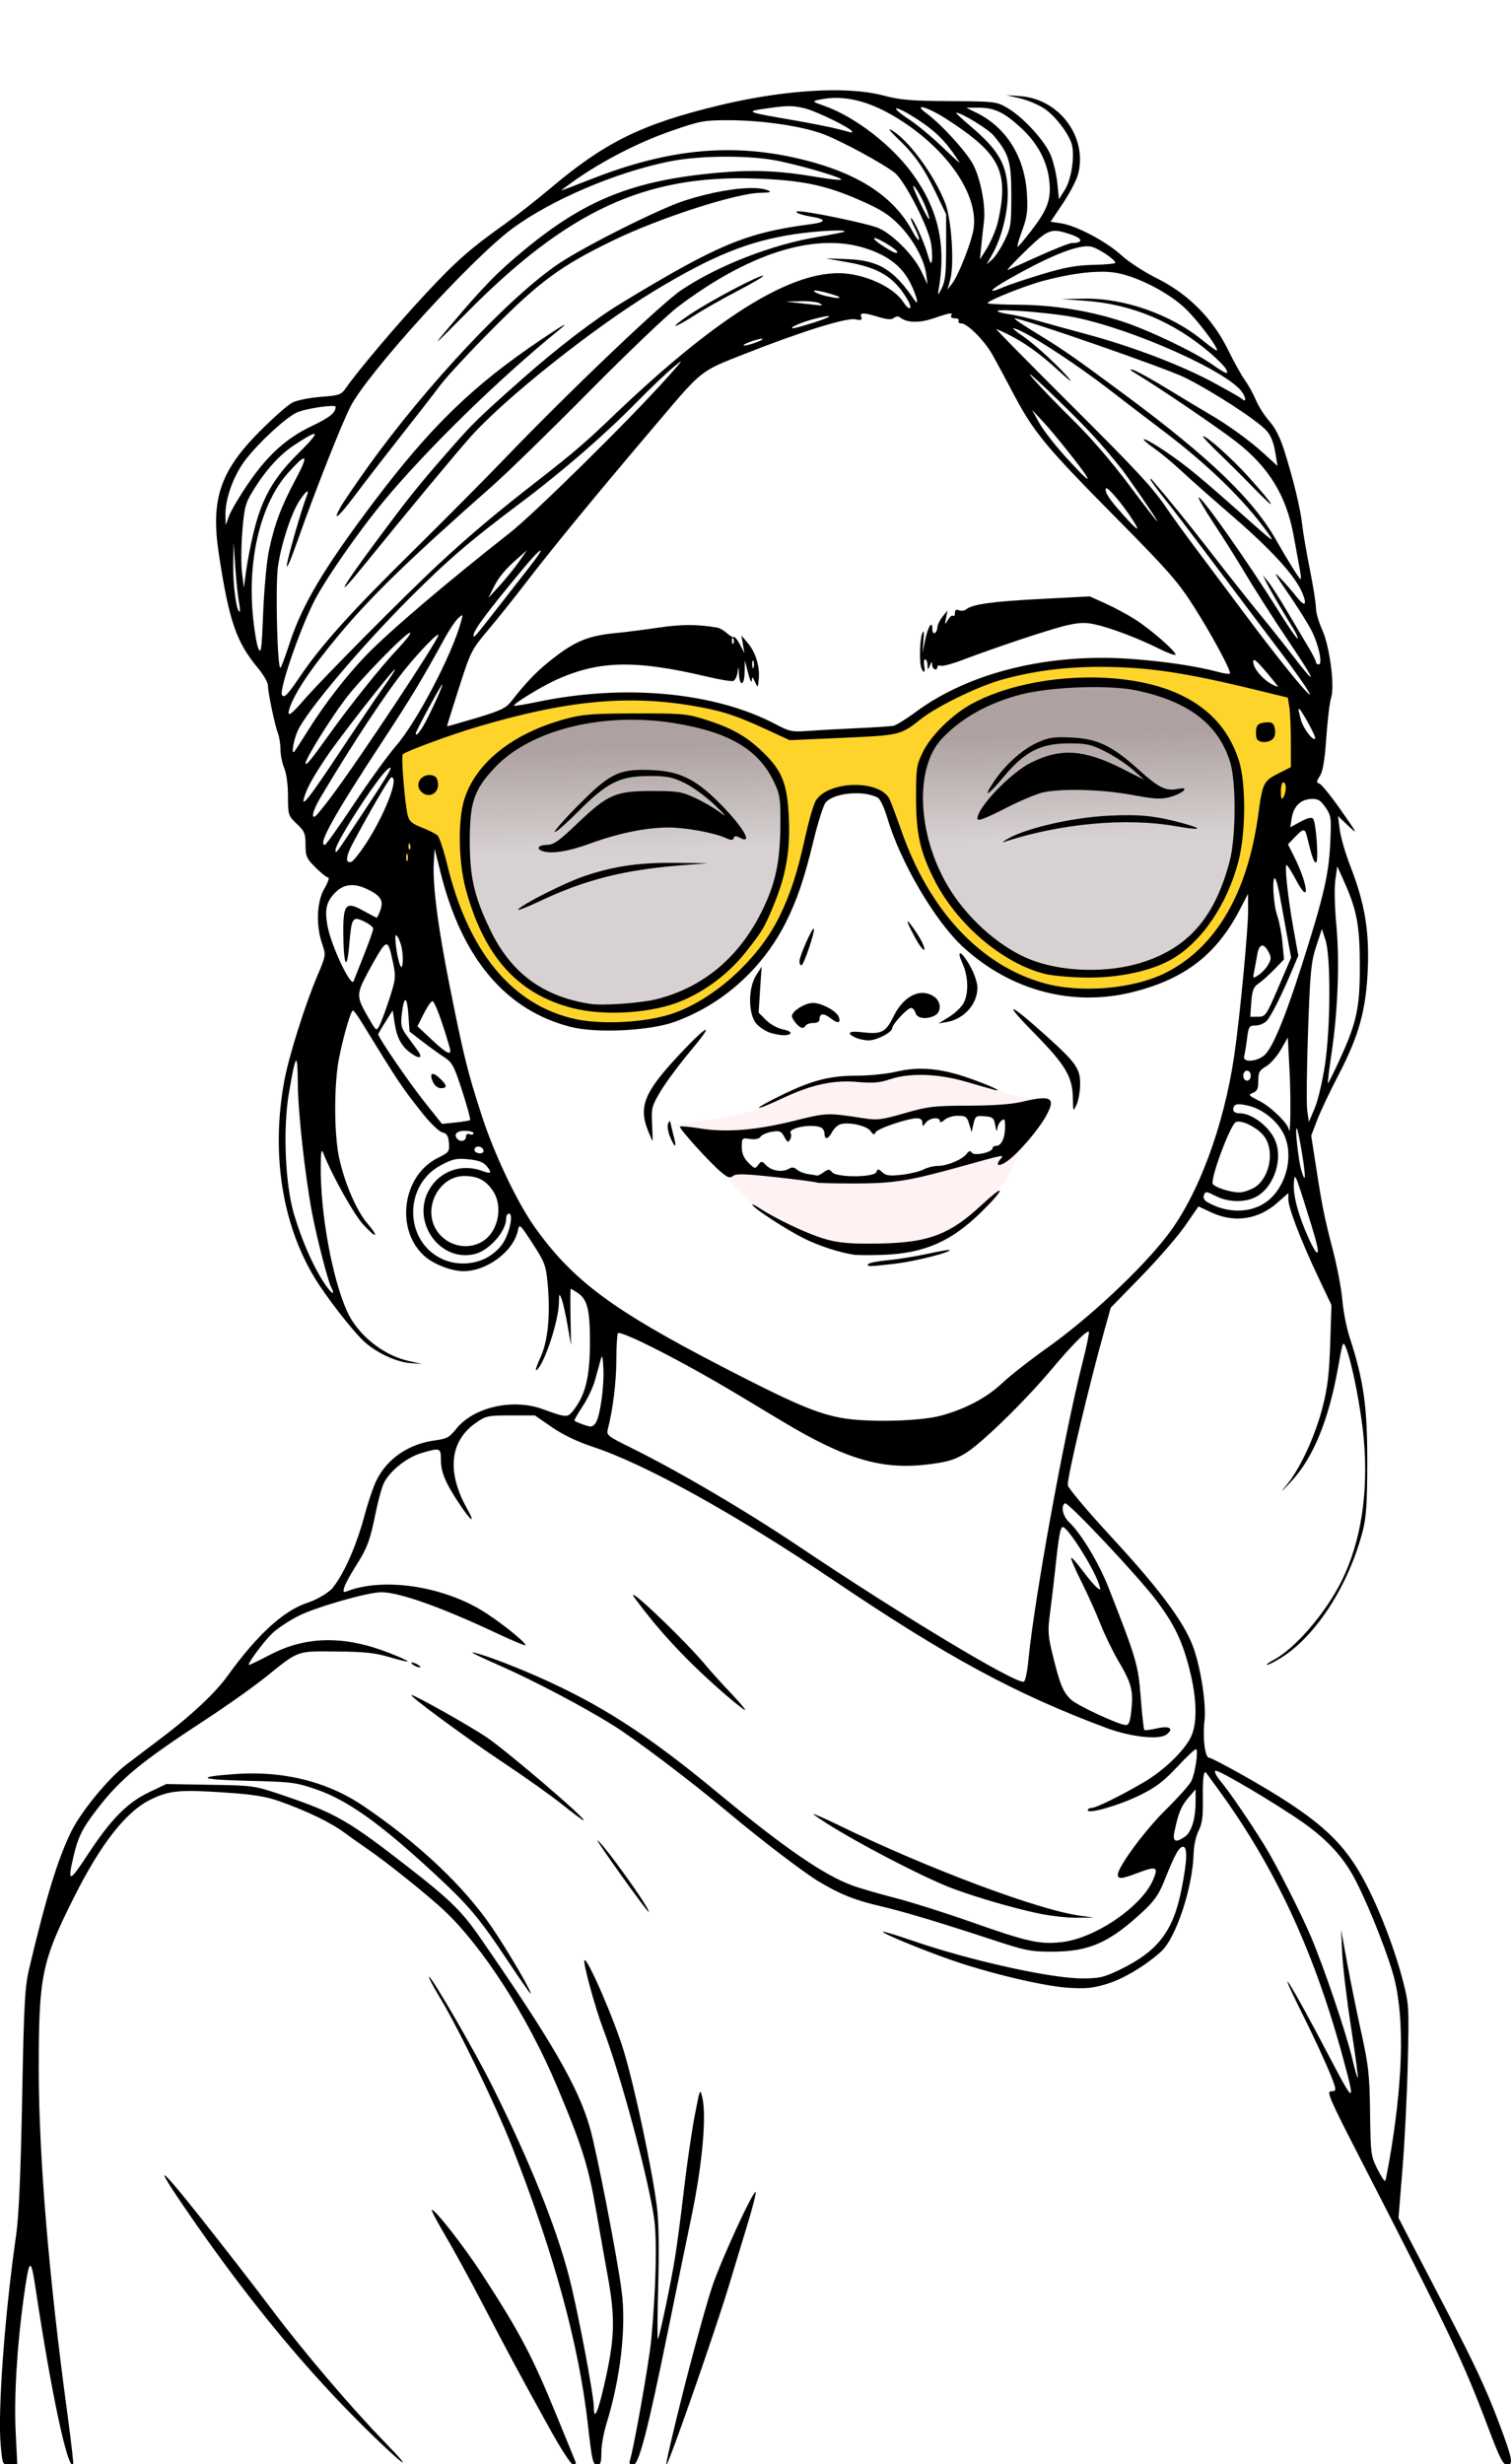
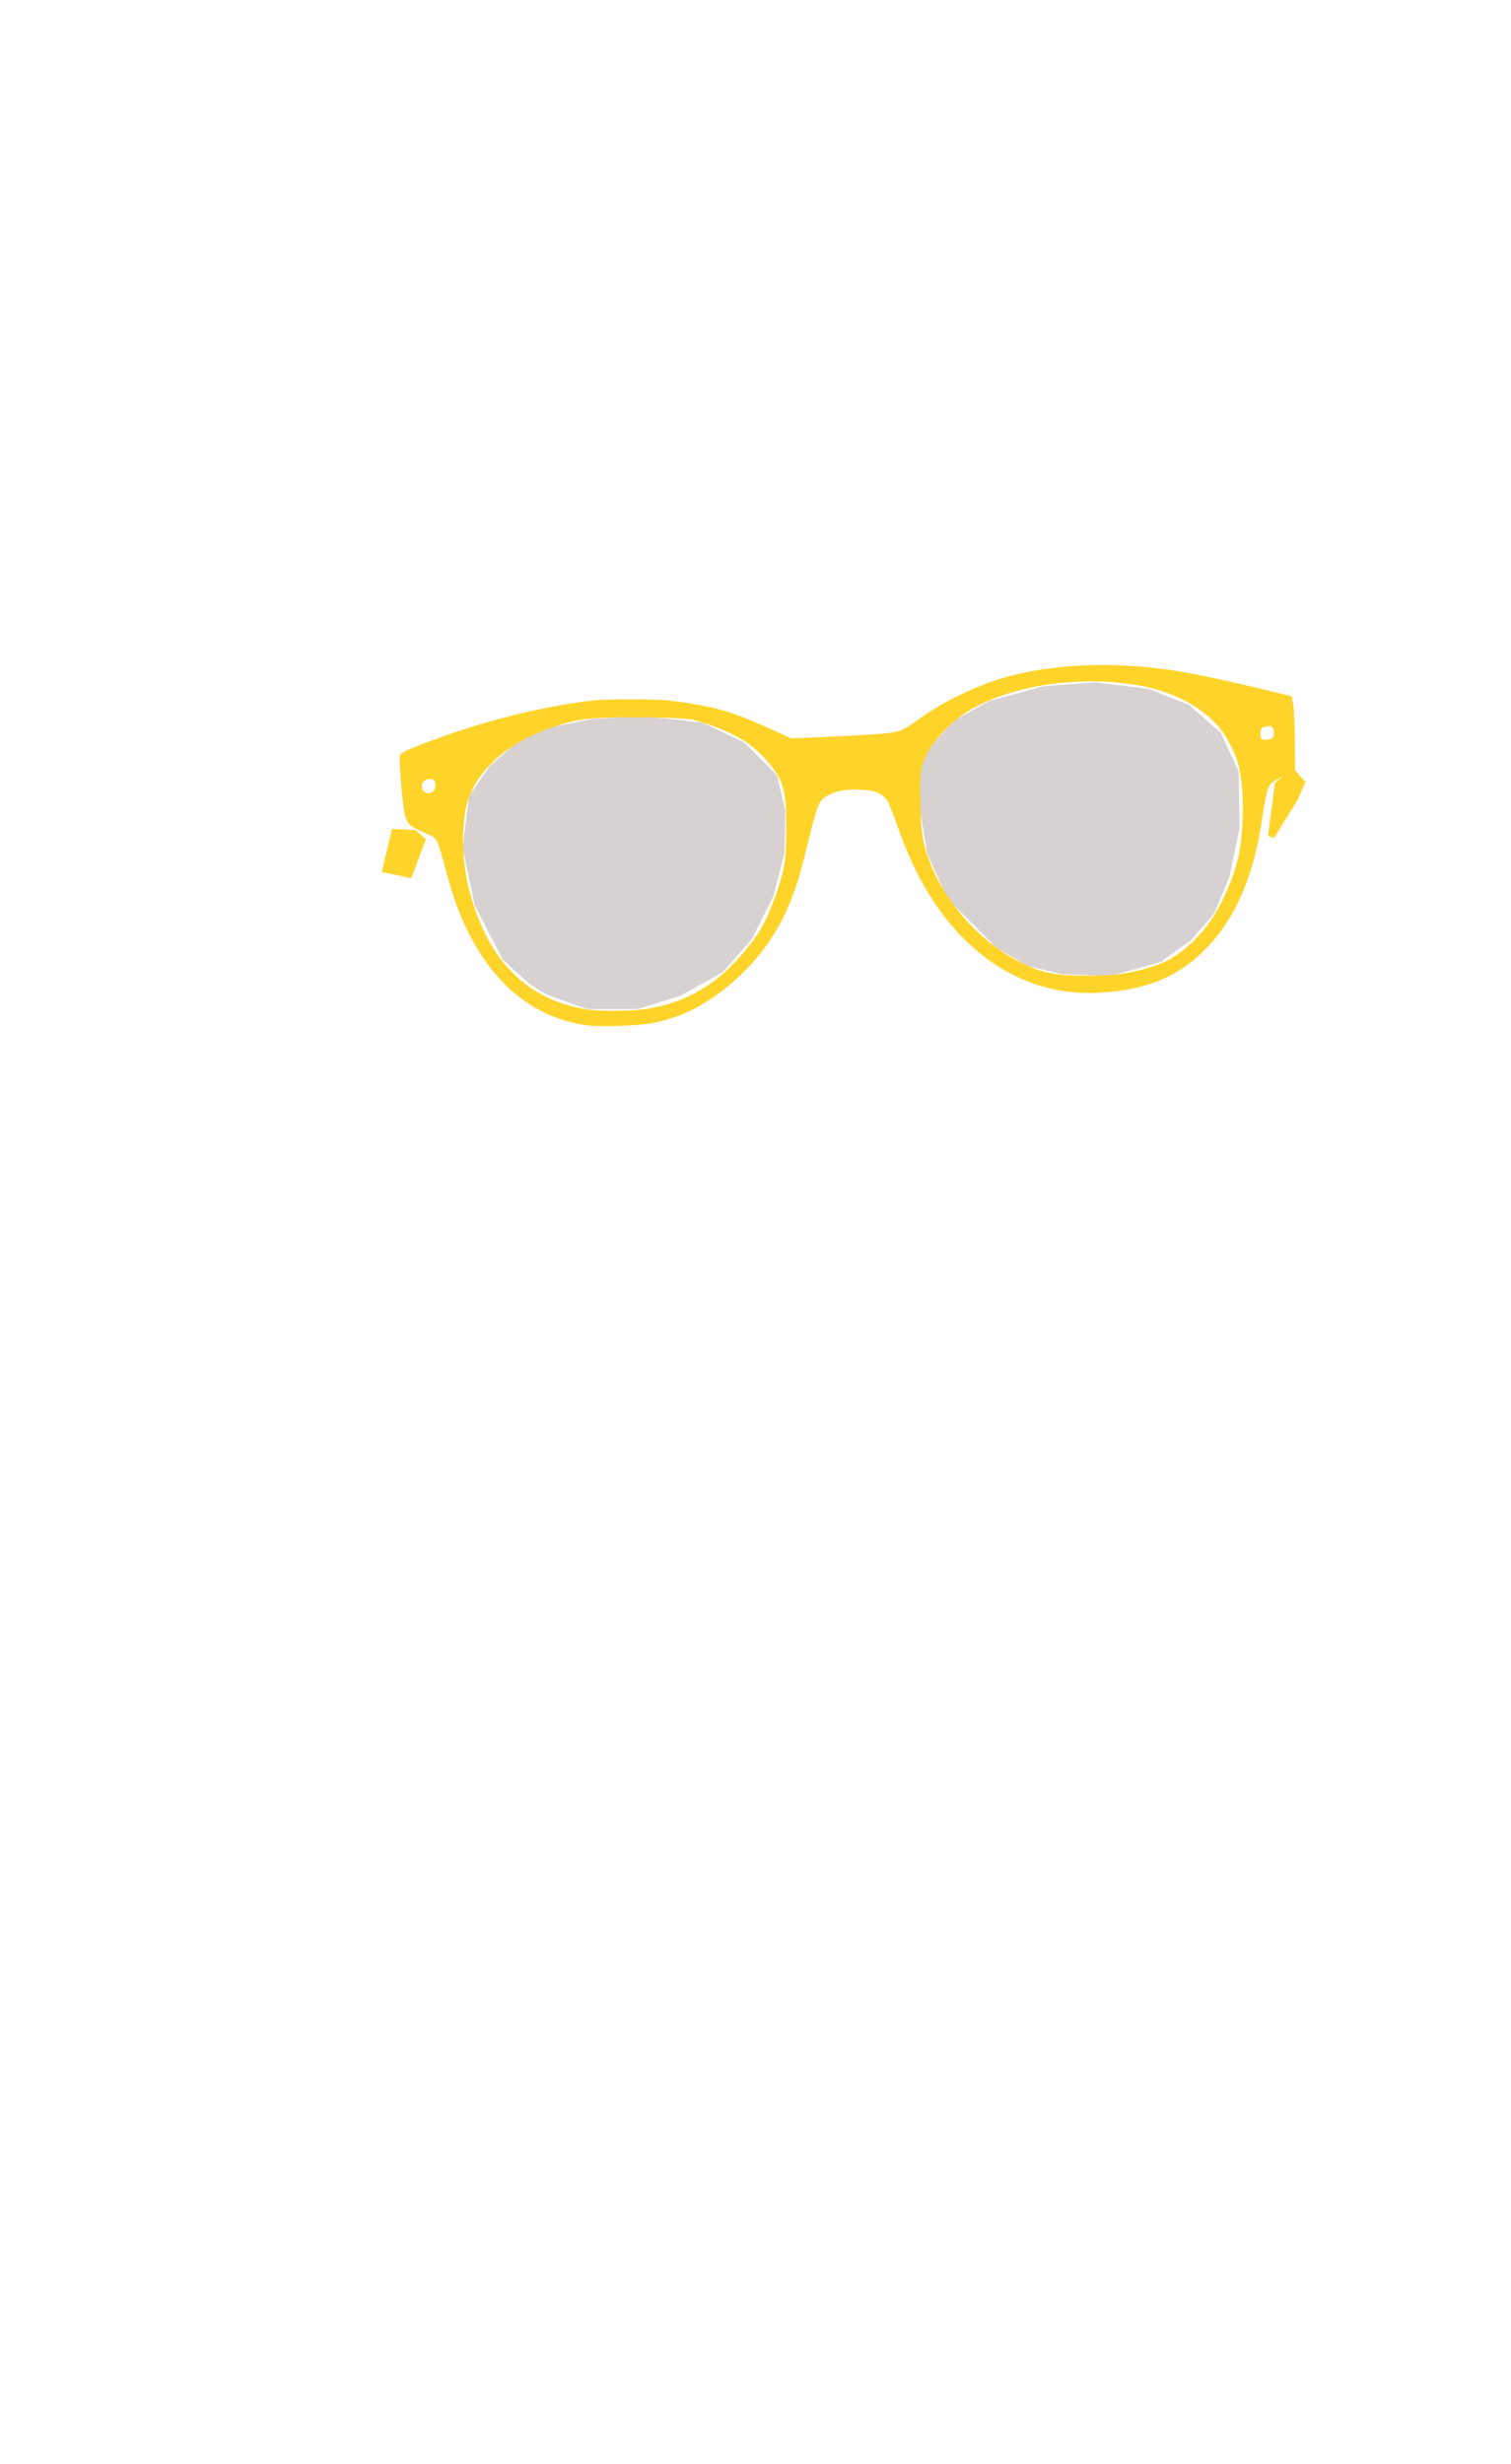
<svg xmlns="http://www.w3.org/2000/svg" xmlns:ns1="http://www.inkscape.org/namespaces/inkscape" xmlns:ns2="http://sodipodi.sourceforge.net/DTD/sodipodi-0.dtd" xmlns:xlink="http://www.w3.org/1999/xlink" width="159.451mm" height="260mm" viewBox="0 0 159.451 260" version="1.1" id="svg915992" xml:space="preserve" ns1:version="1.2.2 (b0a8486, 2022-12-01)" ns2:docname="yellowsunglasseslady-aiart.svg">
  <ns2:namedview id="namedview915994" pagecolor="#ffffff" bordercolor="#000000" borderopacity="0.25" ns1:showpageshadow="2" ns1:pageopacity="0.0" ns1:pagecheckerboard="0" ns1:deskcolor="#d1d1d1" ns1:document-units="mm" showgrid="false" ns1:zoom="0.67" ns1:cx="341.04478" ns1:cy="345.52239" ns1:window-width="1652" ns1:window-height="1099" ns1:window-x="0" ns1:window-y="25" ns1:window-maximized="0" ns1:current-layer="g917023" />
  <defs id="defs915989">
    <linearGradient ns1:collect="always" id="linearGradient918724">
      <stop style="stop-color:#614747;stop-opacity:1;" offset="0" id="stop918720" />
      <stop style="stop-color:#614747;stop-opacity:0;" offset="1" id="stop918722" />
    </linearGradient>
    <linearGradient ns1:collect="always" xlink:href="#linearGradient918724" id="linearGradient918726" x1="65.167" y1="79.999" x2="65.464" y2="90.991" gradientUnits="userSpaceOnUse" />
    <filter ns1:collect="always" style="color-interpolation-filters:sRGB" id="filter918732" x="-0.046" y="-0.096" width="1.093" height="1.192">
      <feGaussianBlur ns1:collect="always" stdDeviation="0.752" id="feGaussianBlur918734" />
    </filter>
  </defs>
  <g ns1:label="Layer 1" ns1:groupmode="layer" id="layer1" transform="translate(24.25,-1.97)">
    <g id="g917023" transform="translate(0,9.525)">
      <g id="g918743">
        <path style="fill:#8e7c7c;fill-opacity:1;stroke:none;stroke-width:0.703;stroke-dasharray:none;opacity:0.35" d="m 31.005,79.702 -3.565,3.07 -2.178,3.169 -0.693,5.446 1.287,6.139 2.971,5.743 2.872,2.575 1.782,1.089 4.159,1.485 h 5.446 l 4.456,-1.386 4.456,-2.476 3.07,-3.466 2.278,-4.555 1.188,-4.555 0.099,-4.456 -0.891,-3.763 -3.466,-3.466 -4.357,-2.079 -6.337,-0.693 -5.248,0.297 -4.555,0.891 z m 54.165,-5.149 -5.05,1.386 -3.565,1.98 -2.178,2.278 -1.485,2.079 -0.099,4.852 0.792,4.852 2.178,4.852 5.05,5.05 3.268,1.98 3.763,0.891 5.05,0.198 5.347,-1.485 3.268,-2.377 2.377,-2.773 1.584,-3.763 1.089,-5.248 -0.099,-5.941 -1.881,-4.06 -3.367,-2.971 -4.258,-1.683 -5.644,-0.693 -5.248,0.396 z" id="path918531" transform="translate(-1.2708334e-7,-9.525)" />
-         <path style="fill:url(#linearGradient918726);fill-opacity:1;stroke:none;stroke-width:0.703;stroke-dasharray:none;opacity:0.35" d="m 31.005,79.702 -3.565,3.07 -2.178,3.169 -0.693,5.446 1.287,6.139 2.971,5.743 2.872,2.575 1.782,1.089 4.159,1.485 h 5.446 l 4.456,-1.386 4.456,-2.476 3.07,-3.466 2.278,-4.555 1.188,-4.555 0.099,-4.456 -0.891,-3.763 -3.466,-3.466 -4.357,-2.079 -6.337,-0.693 -5.248,0.297 -4.555,0.891 z m 54.165,-5.149 -5.05,1.386 -3.565,1.98 -2.178,2.278 -1.485,2.079 -0.099,4.852 0.792,4.852 2.178,4.852 5.05,5.05 3.268,1.98 3.763,0.891 5.05,0.198 5.347,-1.485 3.268,-2.377 2.377,-2.773 1.584,-3.763 1.089,-5.248 -0.099,-5.941 -1.881,-4.06 -3.367,-2.971 -4.258,-1.683 -5.644,-0.693 -5.248,0.396 z" id="path918695" transform="translate(-1.2708334e-7,-9.525)" />
        <path style="fill:#ffd42a;stroke:#ffd42a;stroke-width:2.657;stroke-dasharray:none" d="m 142.4,378.38 c -19.691,-2.649 -35.617,-15.092 -46.069,-35.993 -3.802,-7.602 -6.194,-14.172 -9.007,-24.738 -0.967,-3.631 -2.208,-7.968 -2.759,-9.637 -1.182,-3.585 -1.946,-4.3 -6.772,-6.335 -6.235,-2.63 -6.525,-3.041 -7.485,-10.628 -0.735,-5.814 -1.561,-17.612 -1.283,-18.336 0.261,-0.68 5.356,-2.82 15.046,-6.32 18.539,-6.695 39.07,-11.831 56.889,-14.232 5.713,-0.77 8.248,-0.889 18.834,-0.885 12.993,0.004 16.503,0.299 27.301,2.294 9.795,1.809 15.86,3.921 30.365,10.573 l 5.825,2.671 10.873,-0.475 c 25.39,-1.11 30.091,-1.516 33.872,-2.928 1.116,-0.417 4.136,-2.309 6.71,-4.206 7.256,-5.345 16.501,-10.278 26.523,-14.151 18.91,-7.309 45.728,-9.394 72.302,-5.621 9.312,1.322 22.617,4.148 44.269,9.403 l 3.883,0.943 0.482,2.676 c 0.29,1.607 0.522,7.08 0.582,13.705 l 0.1,11.029 -3.689,1.981 c -2.029,1.09 -4.137,2.285 -4.684,2.656 -2.246,1.524 -3.038,4.175 -4.837,16.182 -3.468,23.143 -11.146,40.047 -23.586,51.922 -8.696,8.301 -18.5,12.833 -31.794,14.696 -15.241,2.135 -27.835,0.432 -40.25,-5.444 -15.889,-7.52 -29.553,-21.698 -39.089,-40.56 -2.936,-5.808 -5.466,-11.951 -9.356,-22.717 -1.968,-5.446 -2.448,-6.412 -3.895,-7.822 -2.54,-2.477 -5.207,-3.33 -11.076,-3.543 -5.783,-0.211 -10.02,0.646 -13.495,2.727 -3.764,2.255 -4.278,3.496 -8.4,20.288 -3.143,12.802 -4.692,17.759 -7.822,25.019 -4.863,11.28 -12.855,21.832 -22.705,29.975 -10.45,8.639 -19.704,13.143 -31.035,15.106 -5.573,0.965 -19.882,1.386 -24.774,0.728 z m 21.938,-3.662 c 11.19,-1.457 19.47,-4.661 28.563,-11.053 7.186,-5.052 16.878,-16.025 20.753,-23.497 2.119,-4.086 5.203,-11.842 6.638,-16.695 2.253,-7.618 2.606,-10.618 2.601,-22.134 -0.005,-11.123 -0.357,-14.196 -2.186,-19.086 -1.876,-5.013 -8.408,-12.416 -14.618,-16.565 -5.378,-3.593 -14.554,-7.378 -21.83,-9.004 -3.777,-0.844 -27.352,-1.253 -37.116,-0.644 -7.894,0.493 -11.052,1.088 -18.025,3.4 -16.27,5.392 -28.007,14.33 -33.607,25.59 -2.234,4.493 -3.185,8.348 -3.739,15.16 -1.053,12.95 1.328,26.614 6.916,39.696 8.559,20.038 23.046,31.639 43.478,34.816 4.791,0.745 16.509,0.753 22.173,0.016 z m 187.871,-13.78 c 8.058,-0.9 16.07,-3.031 21.541,-5.728 6.289,-3.101 13.491,-9.776 18.343,-17.002 5.144,-7.66 9.916,-19.36 11.324,-27.759 2.085,-12.437 1.656,-28.358 -0.982,-36.486 -1.004,-3.094 -3.351,-7.894 -5.288,-10.818 -6.703,-10.116 -19.781,-17.5 -35.813,-20.219 -21.108,-3.58 -45.739,-0.555 -62.714,7.702 -5.565,2.707 -9.026,5.101 -13.501,9.336 -6.359,6.019 -10.31,12.468 -11.195,18.27 -0.65,4.262 -0.241,21.634 0.621,26.406 3.612,19.989 19.548,40.736 39.059,50.85 6.851,3.551 11.601,4.906 19.576,5.583 3.657,0.311 15.814,0.225 19.028,-0.134 z M 81.774,287.638 c 1.41,-1.26 1.905,-3.885 1.041,-5.521 -1.795,-3.398 -7.674,-1.676 -7.674,2.248 0,3.656 3.997,5.629 6.634,3.273 z M 415.317,266.776 c 1.528,-0.79 2.176,-2.912 1.573,-5.152 -0.561,-2.082 -1.465,-2.57 -4.141,-2.236 -2.747,0.343 -3.649,1.415 -3.649,4.336 0,2.722 0.835,3.637 3.32,3.637 0.972,0 2.276,-0.263 2.898,-0.585 z m -349.69,36.116 -3.495,14.756 9.32,1.942 5.048,-13.591 -3.107,-2.718 z m 357.646,-23.688 -5.825,4.66 -2.718,20.581 9.32,-15.145 2.718,-6.213 z" id="path916353" transform="scale(0.265)" />
-         <path style="fill:#fff2f2;fill-opacity:1;stroke:none;stroke-width:0.703;stroke-dasharray:none;filter:url(#filter918732)" d="m 46.646,111.169 c 3.151,-0.457 6.281,-0.91 9.35,-1.747 l 1.027,-0.822 3.699,-1.438 2.363,-0.822 h 3.699 l 2.26,-0.103 3.082,-0.719 2.363,0.103 4.007,1.027 c 2.142,0.586 3.329,1.411 6.473,1.747 l 0.514,0.308 -5.343,0.719 -7.603,0.719 -4.418,0.822 -4.829,-0.514 -7.295,1.233 -5.959,0.205 z m 5.548,4.932 c 0.817,1.475 2.055,2.487 3.288,3.596 l 3.185,2.158 5.548,2.466 6.884,-0.205 4.726,-1.233 3.493,-2.774 1.541,-1.644 c 0.938,-1.387 1.896,-2.69 2.569,-5.137 l -5.445,1.541 -6.165,1.644 -4.315,0.514 -9.658,-0.514 -4.315,-0.616 z" id="path916910" ns2:nodetypes="cccccccccccccccccccccccccccccccccc" />
-         <path id="path916225" style="fill:#000000;stroke-width:0.265" d="m 63.633,1.97 c -3.477,0.014 -7.674,0.555 -11.965,1.587 -8.171,1.965 -12.049,3.869 -17.845,8.761 -1.436,1.212 -3.561,2.879 -4.723,3.705 -3.744,2.661 -5.25,3.988 -8.514,7.501 -3.021,3.252 -7.031,7.992 -8.298,9.809 -0.537,0.77 -0.7,0.83 -2.695,0.984 -1.168,0.09 -2.512,0.361 -2.987,0.602 -0.475,0.241 -2.029,1.61 -3.453,3.043 -4.188,4.212 -5.18,7.183 -4.312,12.913 1.067,7.045 1.841,9.31 4.109,12.028 0.59,0.707 1.073,1.541 1.073,1.852 2.8e-4,0.736 0.717,4.168 1.058,5.064 0.146,0.383 0.265,1.15 0.265,1.705 0,0.555 0.179,1.437 0.397,1.959 0.236,0.564 0.397,1.774 0.397,2.978 0,1.975 0.024,2.051 0.926,2.901 0.822,0.775 0.926,1.024 0.926,2.214 0,1.211 0.102,1.443 1.058,2.399 0.582,0.582 1.183,1.058 1.334,1.058 0.152,0 -0.027,0.516 -0.397,1.148 -0.81,1.382 -0.917,3.862 -0.252,5.815 0.42,1.234 0.419,1.241 -0.505,3.421 -1.283,3.025 -2.97,8.374 -3.458,10.959 -1.441,7.641 -0.281,15.206 3.213,20.939 1.193,1.958 3.816,5.347 5.091,6.577 1.249,1.205 3.439,2.25 4.965,2.37 l 1.253,0.098 -1.494,-0.342 c -2.669,-0.612 -5.328,-2.773 -6.429,-5.226 -1.58,-3.52 -2.819,-10.36 -2.775,-15.312 0.014,-1.606 0.07,-1.873 0.28,-1.343 0.925,2.332 3.167,6.351 4.156,7.451 1.407,1.565 1.828,1.507 0.481,-0.067 -1.141,-1.334 -2.401,-4.259 -2.972,-6.902 -0.562,-2.603 -0.556,-7.913 0.013,-10.669 0.506,-2.449 1.228,-4.896 1.445,-4.895 0.083,2.59e-4 0.497,0.566 0.921,1.257 3.952,6.433 4.175,6.768 6.464,9.659 0.778,0.983 1.694,1.857 2.036,1.943 0.488,0.122 0.639,0.363 0.702,1.117 0.076,0.91 0.014,0.995 -1.181,1.589 -3.7,1.839 -4.507,7.458 -1.476,10.282 0.964,0.898 2.882,1.657 4.194,1.661 2.479,0.007 5.306,-2.116 5.746,-4.317 0.144,-0.72 0.212,-0.659 1.546,1.391 1.269,1.951 1.411,2.324 1.581,4.141 0.315,3.363 0.055,6.124 -0.743,7.864 -0.386,0.842 -0.585,1.459 -0.443,1.371 0.795,-0.491 2.353,-5.15 2.384,-7.13 0.015,-0.969 0.04,-1.006 0.277,-0.412 0.143,0.359 0.427,1.609 0.63,2.778 l 0.37,2.126 -0.052,-2.977 c -0.029,-1.637 -0.018,-2.977 0.023,-2.977 0.042,1.8e-4 0.357,0.185 0.701,0.41 1.07,0.701 1.342,1.813 1.324,5.411 -0.018,3.528 -0.487,5.405 -1.752,7.013 -0.616,0.783 -0.702,0.779 -3.259,-0.146 -3.167,-1.145 -7.291,-0.191 -9.112,2.107 -0.687,0.867 -0.996,1.036 -2.194,1.194 -2.769,0.366 -5.023,1.88 -6.171,4.146 -0.353,0.696 -0.944,2.43 -1.314,3.852 -0.725,2.656 -1.912,5.719 -3.303,7.516 -0.232,0.358 -1.472,1.224 -2.646,1.603 -2.561,0.827 -5.33,3.353 -8.519,7.772 -1.273,1.764 -3.761,4.103 -6.827,6.419 -1.382,1.044 -3.104,2.35 -3.825,2.901 -1.908,1.459 -4.777,4.95 -5.823,7.084 -1.406,2.868 -2.667,6.977 -4.424,14.42 -0.466,1.974 -0.558,3.656 -0.75,13.758 -0.153,8.026 -0.346,12.39 -0.638,14.42 -1.209,8.41 -1.954,18.602 -1.62,22.167 0.191,2.039 0.192,2.042 0.969,2.042 h 0.778 l -0.171,-3.506 c -0.179,-3.661 0.142,-9.038 0.841,-14.089 0.599,-4.325 0.75,-4.434 1.277,-0.922 1.638,10.926 3.391,19.13 3.954,18.499 0.056,-0.063 -0.23,-2.556 -0.635,-5.539 -1.93,-14.2 -2.995,-27.024 -2.999,-36.116 -0.004,-9.933 0.292,-11.382 3.728,-18.236 2.864,-5.712 5.538,-9.094 8.178,-10.343 1.912,-0.905 3.017,-1.005 7.641,-0.697 3.041,0.203 4.402,0.417 5.821,0.917 2.87,1.01 5.376,2.216 6.846,3.296 0.738,0.542 1.781,1.283 2.319,1.646 2.036,1.379 6.515,4.961 8.268,6.615 4.084,3.851 8.794,11.185 11.852,18.452 2.721,6.466 3.335,8.427 4.206,13.43 0.431,2.474 0.948,5.391 1.148,6.482 0.868,4.723 0.797,6.793 -0.411,11.988 -0.617,2.652 -1.023,3.461 -1.023,2.04 0,-1.316 -1.754,-10.518 -2.658,-13.948 -1.382,-5.24 -4.103,-11.986 -7.985,-19.791 -1.88,-3.78 -6.555,-11.862 -6.749,-11.668 -0.059,0.059 0.423,0.982 1.071,2.052 2.044,3.372 5.98,11.496 7.72,15.932 4.441,11.324 7.039,20.873 7.989,29.358 0.405,3.624 0.523,4.145 0.935,4.145 0.387,0 0.471,-0.23 0.471,-1.295 0,-0.712 0.237,-2.061 0.526,-2.998 1.512,-4.897 2.121,-10.227 1.61,-14.096 -0.487,-3.687 -2.599,-14.549 -3.337,-17.162 -1.206,-4.275 -4.02,-9.145 -11.654,-20.169 -1.829,-2.641 -3.13,-3.92 -7.274,-7.152 -6.585,-5.135 -7.881,-5.884 -13.456,-7.771 -3.037,-1.028 -3.094,-1.036 -7.69,-1.113 l -4.63,-0.078 -1.792,0.849 c -2.31,1.094 -4.052,2.858 -6.48,6.559 -1.989,3.033 -2.19,3.058 -1.513,0.186 0.479,-2.03 0.916,-2.907 2.441,-4.894 2.508,-3.267 4.598,-4.993 11.578,-9.555 2.183,-1.427 5.04,-3.457 6.35,-4.512 3.425,-2.76 3.145,-2.66 7.408,-2.619 2.925,0.028 4.09,0.153 5.539,0.591 1.009,0.305 1.881,0.509 1.936,0.453 0.056,-0.056 -0.872,-0.477 -2.061,-0.935 -4.679,-1.805 -8.684,-1.733 -12.433,0.224 -1.145,0.598 -2.154,1.087 -2.241,1.087 -0.291,0 1.558,-2.501 2.505,-3.389 0.514,-0.482 1.725,-1.281 2.691,-1.775 1.805,-0.923 7.336,-2.508 8.75,-2.508 1.907,0 6.35,1.579 12.201,4.335 1.721,0.811 3.09,1.372 3.043,1.248 -0.178,-0.467 -3.029,-2.709 -4.727,-3.719 -4.318,-2.566 -10.363,-3.411 -14.109,-1.973 -0.424,0.163 -0.465,0.1 -0.294,-0.446 0.11,-0.349 0.618,-1.29 1.129,-2.091 1.27,-1.988 1.577,-2.795 2.153,-5.659 0.273,-1.358 0.679,-2.822 0.902,-3.254 0.659,-1.275 2.405,-2.664 3.911,-3.111 2,-0.594 2.085,-0.567 2.085,0.655 0,1.331 0.46,2.446 1.908,4.627 1.291,1.943 1.816,2.291 0.85,0.563 -2.153,-3.853 -1.828,-7.103 0.904,-9.023 1.084,-0.762 1.281,-0.805 3.702,-0.805 h 2.557 l 1.784,1.235 c 1.157,0.801 2.691,1.535 4.366,2.089 5.543,1.834 15.084,7.131 25.468,14.138 11.962,8.072 19.115,11.938 28.707,15.516 2.535,0.946 5.552,1.275 6.324,0.69 0.835,-0.632 0.323,-0.955 -1.026,-0.646 -0.658,0.15 -1.25,0.221 -1.315,0.156 -0.065,-0.065 -0.234,-1.603 -0.375,-3.418 -0.27,-3.47 -0.439,-4.044 -3.413,-11.634 -1.001,-2.553 -2.897,-5.695 -4.14,-6.859 -0.679,-0.635 -0.913,-1.7 -0.439,-1.993 0.307,-0.19 7.813,7.793 9.687,10.302 1.864,2.497 2.697,4.24 3.455,7.225 0.802,3.16 0.841,5.759 0.109,7.195 -0.758,1.485 -2.902,3.525 -4.965,4.724 -2.55,1.482 -5.01,2.688 -5.48,2.688 -0.222,0 -0.405,0.109 -0.405,0.241 0,0.443 3.282,-0.497 5.464,-1.566 1.718,-0.841 2.532,-1.458 4.001,-3.031 1.014,-1.086 1.904,-1.915 1.977,-1.842 0.235,0.235 -0.124,2.602 -0.511,3.366 -0.206,0.407 -1.428,1.776 -2.716,3.043 -2.191,2.155 -5.04,6.018 -5.04,6.834 0,0.493 0.412,0.458 2.086,-0.179 2.017,-0.767 2.246,-0.652 1.595,0.806 -1.259,2.82 -6.158,6.12 -9.638,6.493 -2.32,0.248 -3.565,-0.03 -9.539,-2.134 -2.755,-0.97 -6.378,-2.115 -8.052,-2.543 -1.673,-0.428 -3.698,-1.019 -4.498,-1.313 -2.992,-1.098 -7.199,-3.996 -14.123,-9.73 -7.51,-6.219 -12.416,-9.378 -19.211,-12.368 -2.792,-1.229 -6.2,-2.483 -6.731,-2.479 -0.156,0.001 1.031,0.576 2.639,1.277 3.657,1.594 9.009,4.406 12.267,6.444 2.379,1.488 8.234,5.923 12.101,9.167 3.387,2.841 7.892,6.282 9.497,7.251 2.234,1.35 3.852,2.002 6.465,2.608 2.463,0.57 6.306,1.723 12.044,3.611 3.37,1.109 3.931,1.218 6.218,1.211 3.865,-0.012 5.981,-0.949 9.49,-4.197 1.223,-1.132 1.719,-1.837 2.274,-3.232 1.125,-2.825 1.569,-3.636 1.994,-3.636 0.493,0 0.441,1.442 -0.162,4.498 -0.877,4.444 -2.5,6.543 -6.578,8.505 -1.609,0.774 -2.109,0.887 -3.913,0.887 -3.297,0 -11.926,-1.919 -17.871,-3.974 -1.676,-0.58 -3.093,-1.008 -3.149,-0.952 -0.143,0.143 4.048,1.876 7.2,2.978 3.975,1.39 9.768,2.766 12.339,2.931 1.859,0.119 2.625,0.044 4.109,-0.407 1.746,-0.53 4.118,-1.953 5.746,-3.446 1.544,-1.416 3.302,-6.749 3.395,-10.303 0.021,-0.819 0.251,-1.869 0.526,-2.407 0.381,-0.745 0.48,-1.494 0.452,-3.416 -0.031,-2.14 0.095,-3.064 0.365,-2.676 0.042,0.061 0.556,0.765 1.142,1.565 6.032,8.243 10.136,17.013 13.212,28.236 1.439,5.251 1.312,5.27 -1.334,0.207 -4.027,-7.704 -6.043,-10.936 -2.971,-4.763 1.731,3.48 3.161,6.65 3.489,7.739 0.147,0.487 0.077,0.595 -0.381,0.595 -0.495,0 -0.152,0.796 2.937,6.813 9.611,18.721 10.983,21.604 13.657,28.689 1.214,3.218 1.573,3.921 1.999,3.921 0.667,0 0.549,-0.645 -0.761,-4.154 -1.425,-3.815 -2.642,-6.417 -6.102,-13.044 -1.709,-3.274 -3.446,-6.611 -3.858,-7.416 l -0.75,-1.463 0.42,-5.152 c 0.231,-2.833 0.484,-7.891 0.562,-11.238 0.136,-5.856 0.117,-6.18 -0.512,-8.599 -0.932,-3.586 -2.618,-7.912 -4.226,-10.838 -2.301,-4.188 -5.101,-6.59 -12.677,-10.874 -1.786,-1.01 -3.385,-1.837 -3.554,-1.837 -0.433,0 -0.693,-2.074 -0.488,-3.891 0.204,-1.812 -0.396,-5.665 -1.228,-7.889 -0.961,-2.568 -3.563,-6.062 -8.473,-11.376 -2.602,-2.816 -4.73,-5.342 -4.73,-5.613 0,-1.051 2.224,-10.425 3.876,-16.337 l 0.664,-2.376 3.227,-3.312 c 1.775,-1.822 3.857,-4.226 4.628,-5.342 l 1.401,-2.03 1.37,0.638 c 2.412,1.123 4.934,0.755 6.942,-1.013 l 1.175,-1.035 v 0.694 c 0,0.869 1.367,4.412 3.17,8.214 l 1.379,2.91 -0.135,4.101 c -0.106,3.224 -0.28,4.66 -0.812,6.713 -0.781,3.01 -2.337,6.386 -3.736,8.103 -0.77,0.945 -0.688,0.891 0.397,-0.265 2.374,-2.527 4.013,-6.537 5.025,-12.292 0.444,-2.527 0.483,-2.618 0.789,-1.863 0.651,1.608 1.591,6.426 1.882,9.645 0.511,5.652 -0.306,10.876 -2.341,14.961 -1.702,3.417 -4.901,7.133 -7.172,8.333 -0.528,0.279 -0.833,0.513 -0.68,0.519 0.153,0.006 0.851,-0.351 1.551,-0.795 3.664,-2.323 7.111,-7.725 8.546,-13.388 0.361,-1.425 0.461,-2.976 0.466,-7.237 0.007,-5.809 -0.387,-8.603 -1.84,-13.059 -0.339,-1.04 -0.694,-2.83 -0.789,-3.979 -0.095,-1.149 -0.531,-3.471 -0.968,-5.159 -0.942,-3.638 -1.153,-4.676 -1.817,-8.965 l -0.504,-3.249 0.629,-1.646 c 0.346,-0.905 1.343,-3.016 2.217,-4.689 2.194,-4.204 2.944,-6.903 3.124,-11.245 0.168,-4.052 -0.328,-6.975 -1.838,-10.848 -0.511,-1.31 -1.013,-3.036 -1.117,-3.836 l -0.188,-1.455 1.114,1.058 c 1.015,0.964 0.947,0.821 -0.766,-1.625 -1.034,-1.476 -2.063,-2.754 -2.287,-2.84 -0.362,-0.139 -0.359,-0.23 0.032,-0.826 0.309,-0.472 0.508,-1.666 0.673,-4.04 0.129,-1.854 0.355,-3.739 0.504,-4.189 0.408,-1.241 -0.145,-5.467 -0.945,-7.214 -0.358,-0.783 -0.652,-1.809 -0.652,-2.281 0,-0.472 -0.284,-2.273 -0.631,-4.003 -0.347,-1.73 -0.713,-3.86 -0.813,-4.733 -0.208,-1.815 -0.921,-4.776 -1.891,-7.845 -0.445,-1.407 -0.968,-2.446 -1.566,-3.108 -0.494,-0.547 -1.14,-1.556 -1.434,-2.243 -0.294,-0.686 -0.815,-1.629 -1.158,-2.095 -0.343,-0.466 -1.148,-1.915 -1.79,-3.22 -1.629,-3.31 -4.208,-5.897 -7.519,-7.54 -1.309,-0.65 -2.986,-1.74 -3.727,-2.423 -1.563,-1.441 -4.742,-3.126 -6.357,-3.37 l -1.119,-0.169 1.294,-1.925 c 0.712,-1.059 1.431,-2.428 1.596,-3.043 C 90.559,6.962 87.581,2.899 83.434,2.593 L 81.942,2.483 83.397,2.824 c 0.8,0.188 1.96,0.679 2.577,1.092 1.143,0.764 2.612,2.695 2.889,3.797 0.312,1.243 -0.052,3.64 -0.716,4.707 l -0.649,1.043 -0.174,-1.72 C 87.228,10.797 86.903,9.453 86.601,8.756 85.938,7.223 83.712,4.807 82.078,3.846 80.908,3.158 80.784,3.144 75.989,3.115 71.905,3.091 70.744,2.992 68.978,2.523 67.546,2.143 65.719,1.962 63.633,1.97 Z m 0.612,0.809 c 2.142,0.067 4.421,0.93 6.945,2.618 4.882,3.266 7.835,7.817 7.292,11.241 -0.217,1.368 -1.578,4.837 -2.233,5.689 l -0.508,0.661 0.289,-1.058 c 0.44,-1.61 0.133,-6.317 -0.523,-8.026 -1.177,-3.064 -4.083,-6.961 -5.812,-7.793 -0.249,-0.12 0.09,0.295 0.754,0.921 1.793,1.694 2.762,3.062 4.016,5.671 l 1.128,2.348 v 3.44 c 0,2.752 -0.093,3.625 -0.465,4.366 -0.367,0.731 -0.44,0.787 -0.347,0.265 0.857,-4.823 0.005,-8.603 -2.802,-12.432 C 69.788,7.7 65.93,4.744 62.761,3.626 61.461,3.167 61.432,3.136 62.145,2.977 62.832,2.823 63.531,2.757 64.245,2.779 Z M 59.18,3.65 c 0.523,0.015 0.99,0.097 1.574,0.249 1.304,0.341 4.917,2.129 4.917,2.433 0,0.066 -0.03,0.111 -0.066,0.102 C 65.568,6.425 64.943,6.26 64.215,6.069 63.488,5.877 61.404,5.462 59.585,5.145 54.141,4.199 54.189,4.227 57.274,3.798 58.079,3.686 58.657,3.635 59.18,3.65 Z m 13.806,0.106 c 0.278,-0.036 1.388,0.441 2.618,1.232 4.926,3.166 6.17,4.966 5.859,8.475 -0.077,0.873 -0.327,2.183 -0.555,2.91 -0.228,0.728 -0.714,1.799 -1.081,2.381 l -0.667,1.058 0.146,-1.455 c 0.08,-0.8 0.205,-1.945 0.277,-2.544 C 79.782,14.172 79.224,11.266 78.423,9.769 77.706,8.43 75.083,5.556 73.539,4.416 72.952,3.984 72.82,3.778 72.986,3.756 Z m 4.723,0.05 h 1.266 c 1.709,-2.82e-4 2.691,0.458 4.477,2.091 1.81,1.655 2.849,3.622 3.043,5.766 0.17,1.874 -0.217,2.912 -1.902,5.101 -0.665,0.864 -1.309,1.633 -1.431,1.708 -0.123,0.076 0.071,-0.663 0.43,-1.642 0.557,-1.519 0.634,-2.097 0.525,-3.941 C 83.886,9.009 81.964,5.912 78.82,4.356 Z m -7.265,0.085 c 0.222,0.051 0.715,0.287 1.461,0.737 1.992,1.201 3.244,2.3 4.298,3.773 0.482,0.673 0.839,1.221 0.794,1.216 -0.045,-0.005 -0.916,-0.808 -1.935,-1.786 C 74.044,6.854 72.518,5.596 71.672,5.036 70.457,4.233 70.075,3.806 70.444,3.891 Z m 6.199,0.444 c 0.559,0 3.368,1.707 3.953,2.402 1.638,1.946 1.875,2.746 1.875,6.329 0,3.071 -0.052,3.413 -0.727,4.786 -0.4,0.814 -0.988,1.707 -1.308,1.984 l -0.581,0.505 0.567,-0.987 c 0.994,-1.727 1.688,-4.417 1.673,-6.486 -0.022,-2.968 -0.881,-4.524 -3.927,-7.108 -0.925,-0.785 -1.612,-1.426 -1.527,-1.426 z m -24.02,0.794 c 3.606,0 7.959,0.651 10.136,1.516 1.987,0.789 6.063,3.001 7.376,4.002 1.067,0.814 3.61,5.763 3.877,7.546 0.094,0.627 0.131,1.417 0.081,1.755 -0.067,0.458 -0.184,0.284 -0.46,-0.686 -0.382,-1.341 -1.52,-3.814 -1.756,-3.814 -0.073,0 0.115,0.487 0.42,1.084 0.304,0.596 0.493,1.144 0.421,1.216 -0.073,0.073 -0.375,-0.326 -0.672,-0.886 C 70.14,13.264 66.463,10.817 60.784,9.364 53.321,7.456 46.458,8.059 38.093,11.36 c -1.64,0.647 -3.031,1.177 -3.092,1.177 -0.061,2.8e-4 0.594,-0.494 1.455,-1.098 2.907,-2.04 6.689,-3.98 10.041,-5.148 3.125,-1.089 3.51,-1.162 6.127,-1.162 z M 52.347,8.976 c 2.099,-0.003 4.163,0.154 5.651,0.47 2.789,0.593 6.705,1.766 6.519,1.951 -0.076,0.076 -1.247,-0.05 -2.601,-0.281 -3.886,-0.662 -6.694,-0.783 -10.4,-0.448 -8.901,0.803 -13.954,2.81 -20.364,8.087 -2.879,2.37 -4.363,3.883 -7.794,7.944 -2.159,2.555 -2.1,2.509 1.852,-1.472 10.494,-10.569 18.686,-14.346 30.237,-13.943 4.908,0.172 7.386,0.682 11.013,2.269 2.195,0.96 3.071,1.509 4.144,2.598 1.506,1.527 2.688,3.682 2.89,5.271 l 0.132,1.037 -0.653,-1.384 c -0.832,-1.763 -3.247,-4.14 -4.724,-4.65 -1.198,-0.414 -5.633,-1.366 -7.605,-1.633 -1.514,-0.205 -0.869,0.253 0.726,0.516 1.602,0.264 1.601,0.573 -0.004,0.782 -6.854,0.893 -9.813,2.123 -20.037,8.325 -2.81,1.705 -6.761,4.728 -10.453,7.999 -4.657,4.125 -5.165,4.619 -7.585,7.376 -3.394,3.866 -4.351,5.061 -8.093,10.106 -3.581,4.828 -4.181,6.069 -1.087,2.247 4.414,-5.452 9.737,-11.864 11.323,-13.639 3.635,-4.069 12.999,-11.508 19.285,-15.321 6.168,-3.741 10.004,-5.297 14.865,-6.03 2.351,-0.354 5.518,-0.518 5.27,-0.273 -0.061,0.06 -1.301,0.308 -2.756,0.55 -4.909,0.818 -10.644,3.054 -14.485,5.646 -2.091,1.411 -11.888,10.758 -18.596,17.743 -2.042,2.126 -6.49,6.604 -9.884,9.951 C 12.771,57.043 9.675,60.487 7.438,63.782 6.079,65.783 5.736,66.135 5.506,65.764 5.197,65.263 7.244,59.249 8.809,56.061 9.917,53.806 13.542,48.571 16.268,45.292 20.816,39.822 28.457,32.362 34.726,27.272 35.963,26.268 35.271,26.642 32.756,28.34 25.601,33.169 21.155,37.494 15.139,45.478 9.905,52.423 7.611,56.291 6.272,60.427 5.872,61.664 5.459,62.77 5.354,62.885 5.023,63.25 4.793,54.252 5.082,52.219 5.415,49.869 6.482,46.602 7.349,45.279 8.03,44.24 8.443,43.959 8.128,44.75 7.602,46.067 6.168,51.031 6.028,52.017 5.933,52.684 6.402,51.626 7.169,49.447 8.928,44.444 11.773,37.231 12.725,35.362 14.539,31.799 25.481,19.764 29.819,16.558 33.932,13.52 40.851,10.574 46.488,9.462 48.114,9.141 50.248,8.979 52.347,8.976 Z m 19.778,3.104 c 0.142,-0.142 1.077,1.52 1.436,2.551 0.509,1.461 0.231,1.174 -0.681,-0.704 -0.468,-0.963 -0.808,-1.794 -0.756,-1.846 z m -16.753,0.212 c -1.815,-0.058 -4.649,0.431 -7.424,1.333 -2.635,0.856 -10.42,4.756 -13.194,6.609 -5.173,3.457 -13.985,12.823 -20.132,21.4 -1.301,1.816 -2.618,3.75 -2.927,4.299 -0.941,1.674 -0.221,1.098 1.492,-1.195 0.893,-1.194 3.028,-3.957 4.746,-6.14 1.718,-2.183 3.66,-4.683 4.315,-5.556 0.656,-0.873 3.164,-3.57 5.573,-5.992 4.905,-4.933 7.113,-6.551 12.54,-9.194 4.969,-2.419 13.063,-5.035 15.699,-5.073 0.957,-0.014 1.144,-0.076 0.747,-0.246 -0.339,-0.145 -0.831,-0.226 -1.436,-0.245 z m 31.603,4.515 c 0.489,-0.036 1.027,0.121 1.827,0.393 1.237,0.421 1.275,0.878 0.074,0.888 -0.261,0.002 -1.809,0.607 -3.44,1.344 -1.631,0.737 -3.129,1.41 -3.33,1.497 -0.201,0.086 0.632,-0.811 1.852,-1.994 1.523,-1.477 2.201,-2.069 3.016,-2.129 z m -18.918,0.761 c 0.391,-0.005 2.377,1.215 2.377,1.46 0,0.252 -0.43,0.067 -1.587,-0.683 -0.655,-0.424 -1.01,-0.774 -0.789,-0.777 z m -5.273,0.523 c 1.511,-0.059 2.933,0.118 4.248,0.534 2.167,0.687 3.606,1.702 4.507,3.18 0.755,1.24 1.376,3.277 0.69,2.268 -2.185,-3.218 -3.783,-4.176 -7.158,-4.292 l -2.179,-0.075 2.198,0.387 c 3.412,0.6 4.989,1.561 6.38,3.887 0.659,1.102 0.291,1.386 -0.41,0.316 -1.068,-1.63 -4.224,-3.028 -6.837,-3.028 -5.454,0 -13.213,4.937 -23.953,15.239 -2.71,2.6 -4.125,3.811 -7.675,6.571 -4.452,3.461 -7.178,5.752 -10.449,8.782 -3.466,3.21 -12.498,12.312 -14.321,14.431 -1.391,1.618 -1.829,1.887 -1.539,0.948 0.495,-1.606 2.235,-4.208 5.173,-7.739 3.41,-4.098 7.429,-8.003 16.252,-15.79 1.596,-1.408 6.189,-5.885 10.207,-9.948 4.018,-4.063 8.245,-8.098 9.393,-8.965 5.611,-4.241 10.94,-6.529 15.472,-6.706 z m 27.539,0.343 c 0.21,-0.012 0.394,-0.002 0.552,0.029 0.729,0.146 2.58,1.376 2.575,1.711 -0.001,0.092 -1.043,0.19 -2.315,0.217 -1.775,0.038 -3.02,0.262 -5.355,0.966 -1.673,0.504 -3.485,1.107 -4.026,1.34 -1.949,0.838 -1.642,0.377 0.587,-0.883 3.81,-2.153 6.516,-3.298 7.983,-3.38 z m 1.759,2.681 c 0.562,0.004 1.071,0.046 1.518,0.127 2.263,0.409 5.535,2.112 7.264,3.78 1.325,1.278 3.509,4.191 3.302,4.404 -0.047,0.048 -0.744,-0.449 -1.549,-1.105 -3.33,-2.712 -8.248,-4.437 -12.448,-4.366 l -2.405,0.041 2.514,0.184 c 4.913,0.36 9.29,2.189 13.177,5.505 0.772,0.659 1.52,1.416 1.663,1.682 0.364,0.68 0.043,0.573 -1.479,-0.494 -1.886,-1.321 -6.735,-3.63 -9.525,-4.534 -3.465,-1.123 -7.189,-1.718 -10.912,-1.743 -1.782,-0.012 -3.24,-0.086 -3.241,-0.164 -0.003,-0.26 3.893,-1.823 5.865,-2.352 2.411,-0.647 4.571,-0.977 6.256,-0.965 z m -35.809,0.418 c -0.561,0 -5.622,2.681 -7.731,4.096 -0.98,0.658 -1.653,1.196 -1.496,1.196 0.158,0 1.05,-0.494 1.982,-1.099 0.932,-0.604 3.032,-1.795 4.666,-2.646 1.634,-0.851 2.794,-1.547 2.578,-1.547 z m 5.609,1.571 c 0.203,0.018 0.519,0.079 0.899,0.177 0.76,0.197 1.443,0.42 1.519,0.495 0.181,0.181 -0.407,0.132 -1.497,-0.126 -0.486,-0.115 -1.001,-0.326 -1.144,-0.468 -0.071,-0.071 0.019,-0.096 0.223,-0.078 z m -1.635,1.122 c 0.873,-0.022 1.766,0.075 1.984,0.217 0.451,0.291 0.649,0.291 -1.984,0 l -1.587,-0.176 z m 21.707,0.957 c 1.73,0.038 5.407,0.386 7.132,0.729 6.179,1.23 16.339,5.768 17.756,7.93 0.442,0.675 0.413,1.108 -0.046,0.679 -0.136,-0.127 -1.482,-0.897 -2.992,-1.712 -3.37,-1.818 -8.521,-3.787 -13.263,-5.068 -1.965,-0.531 -4.368,-1.194 -5.342,-1.474 -0.974,-0.28 -2.313,-0.583 -2.977,-0.674 -0.663,-0.091 -1.206,-0.241 -1.206,-0.333 0,-0.068 0.361,-0.09 0.937,-0.078 z m -15.092,0.338 c 0.276,-0.001 0.78,0.12 1.596,0.366 0.931,0.28 1.379,0.308 1.63,0.1 0.228,-0.19 0.457,-0.199 0.676,-0.027 0.707,0.555 2.03,0.577 3.533,0.06 1.704,-0.586 2.06,-0.636 1.825,-0.255 -0.09,0.146 0.089,0.265 0.397,0.265 0.308,0 0.487,0.119 0.397,0.265 -0.09,0.146 0.027,0.265 0.26,0.265 0.649,0 2.45,1.8 3.294,3.293 0.416,0.735 1.311,2.398 1.99,3.694 2.383,4.55 3.396,5.782 11.464,13.937 5.038,5.092 6.183,6.402 7.75,8.864 1.983,3.115 4.058,6.968 3.86,7.166 -0.067,0.067 -0.581,-6.79e-4 -1.141,-0.151 -2.314,-0.623 -5.471,-1.104 -9.071,-1.382 -8.775,-0.679 -17.239,1.375 -22.904,5.561 -1.019,0.753 -2.09,1.417 -2.381,1.477 -0.291,0.06 -2.017,0.175 -3.836,0.256 -1.819,0.081 -4.141,0.209 -5.159,0.284 -1.705,0.126 -1.978,0.071 -3.44,-0.701 -6.42,-3.391 -15.919,-4.282 -25.135,-2.36 -1.31,0.273 -2.424,0.455 -2.476,0.403 -0.152,-0.151 2.815,-1.98 4.36,-2.687 4.575,-2.095 8.413,-2.181 16.092,-0.361 1.301,0.308 2.512,0.504 2.693,0.435 0.18,-0.069 0.378,-0.46 0.44,-0.869 0.109,-0.724 0.113,-0.721 0.151,0.101 0.066,1.395 0.566,1.311 0.6,-0.101 l 0.032,-1.272 0.34,1.323 c 0.187,0.728 0.359,1.085 0.382,0.794 0.037,-0.469 0.077,-0.454 0.345,0.132 0.297,0.65 0.304,0.644 0.395,-0.313 0.125,-1.317 -0.335,-2.827 -1.154,-3.788 l -0.676,-0.794 0.159,0.926 0.159,0.926 -0.469,-0.897 c -0.258,-0.493 -0.546,-0.85 -0.64,-0.794 -0.094,0.057 -0.426,-0.128 -0.737,-0.41 -0.312,-0.282 -0.771,-0.548 -1.02,-0.59 -2.102,-0.359 -3.756,-0.359 -6.165,-0.003 -1.515,0.224 -3.529,0.481 -4.475,0.569 -2.806,0.263 -4.208,0.801 -6.382,2.448 -1.849,1.401 -2.945,2.508 -4.731,4.779 -0.556,0.707 -1.144,0.985 -3.702,1.751 -1.672,0.501 -3.051,0.89 -3.064,0.865 -0.013,-0.026 0.552,-1.841 1.255,-4.034 1.236,-3.856 1.337,-4.058 3.064,-6.105 0.982,-1.164 2.678,-3.281 3.77,-4.704 3.131,-4.082 7.29,-9.144 14.366,-17.483 4.477,-5.276 4.284,-5.125 8.918,-6.949 6.008,-2.365 10.757,-3.85 11.706,-3.66 0.626,0.125 0.755,0.076 0.634,-0.239 -0.096,-0.249 -0.047,-0.374 0.229,-0.375 z m -3.738,0.273 c 0.381,-0.018 -0.079,0.228 -1.422,0.657 -1.091,0.349 -2.103,0.631 -2.249,0.627 -0.52,-0.013 0.759,-0.593 2.087,-0.947 0.825,-0.22 1.356,-0.326 1.584,-0.337 z m 19.684,0.236 c 0.845,0 15.871,5.221 17.936,6.232 2.823,1.383 7.593,4.47 8.62,5.581 0.473,0.511 0.779,1.242 0.95,2.264 l 0.252,1.509 -1.454,-1.329 c -1.522,-1.391 -3.843,-3.064 -5.866,-4.229 -0.657,-0.378 -2.563,-1.526 -4.237,-2.551 -1.673,-1.025 -3.34,-1.944 -3.704,-2.042 -0.447,-0.121 -0.319,0.025 0.397,0.452 2.21,1.318 8.536,5.612 10.445,7.091 3.496,2.708 5.341,5.71 6.118,9.958 0.288,1.573 0.594,3.248 0.68,3.721 0.086,0.473 0.11,0.86 0.054,0.86 -0.127,0 -1.371,-1.987 -2.567,-4.101 -2.419,-4.275 -6.972,-8.661 -15.793,-15.214 -5.294,-3.932 -6.741,-4.943 -9.355,-6.532 -1.51,-0.918 -2.623,-1.67 -2.474,-1.67 z m -0.126,1.058 c 0.864,0 6.394,3.556 10.505,6.754 1.237,0.962 3.562,2.74 5.167,3.951 4.852,3.661 8.662,7.36 11.152,10.827 0.848,1.181 0.653,1.052 -2.069,-1.367 -5.137,-4.566 -6.376,-5.589 -8.626,-7.126 -2.299,-1.57 -3.347,-1.86 -1.192,-0.329 0.691,0.491 1.971,1.56 2.844,2.375 0.873,0.815 3.345,3.002 5.494,4.859 4.001,3.459 6.48,6.192 7.218,7.957 0.558,1.335 0.257,1.532 -0.617,0.402 -0.39,-0.505 -1.164,-1.394 -1.72,-1.976 -0.766,-0.802 -0.567,-0.416 0.823,1.597 1.008,1.461 2.131,3.246 2.495,3.969 0.763,1.513 1.195,3.563 0.75,3.563 -0.158,0 -0.288,-0.111 -0.288,-0.247 0,-0.136 -0.343,-0.82 -0.763,-1.521 -0.42,-0.701 -1.432,-2.405 -2.249,-3.788 -0.817,-1.382 -1.731,-2.811 -2.032,-3.175 l -0.547,-0.661 0.317,0.661 c 0.343,0.715 1.798,3.214 2.825,4.853 0.35,0.559 0.581,1.073 0.512,1.142 -0.069,0.069 -1.001,-1.279 -2.071,-2.995 -3.147,-5.048 -8.13,-12.117 -8.372,-11.875 -0.064,0.064 0.65,1.283 1.587,2.709 0.937,1.426 2.167,3.368 2.732,4.313 1.544,2.585 3.507,5.668 5.305,8.331 2.788,4.132 2.959,4.792 0.36,1.393 -0.918,-1.201 -2.456,-3.135 -3.418,-4.299 -0.962,-1.164 -3.227,-4.022 -5.034,-6.35 -2.653,-3.418 -4.495,-5.692 -6.519,-8.048 -0.052,-0.061 -0.095,-0.038 -0.095,0.049 0,0.087 0.691,1.03 1.536,2.094 0.845,1.065 2.606,3.365 3.913,5.111 2.245,2.997 7.472,9.94 8.772,11.652 0.327,0.431 1.076,1.468 1.663,2.305 0.588,0.837 1.01,1.521 0.938,1.521 -0.288,0 -3.396,-3.838 -6.749,-8.335 -1.953,-2.619 -4.401,-5.893 -5.439,-7.276 -1.038,-1.382 -2.29,-3.109 -2.781,-3.836 -1.622,-2.402 -2.969,-3.858 -10.717,-11.582 -4.22,-4.207 -7.554,-7.599 -7.408,-7.537 2.406,1.02 4.279,2.285 6.742,4.554 0.798,0.735 1.274,1.106 1.058,0.825 C 87.853,31.446 85.058,28.848 83.798,27.989 83.072,27.494 82.57,27.089 82.682,27.089 Z M 56.145,28.187 c 0.218,0 -0.02,0.161 -0.529,0.357 -0.509,0.196 -1.105,0.357 -1.323,0.357 -0.218,0 0.02,-0.16 0.529,-0.357 0.509,-0.196 1.105,-0.357 1.323,-0.357 z m -8.571,2.407 c 0.13,-0.051 -0.309,0.451 -1.434,1.711 -3.861,4.325 -14.002,14.326 -16.586,16.356 -6.759,5.31 -12.839,10.495 -15.241,12.999 -2.034,2.12 -4.282,5.025 -5.974,7.72 -0.78,1.243 -1.476,2.317 -1.545,2.386 -0.327,0.327 -0.061,-1.27 0.368,-2.211 0.952,-2.088 6.643,-8.832 11.831,-14.021 4.055,-4.055 6.369,-6.04 11.752,-10.077 4.394,-3.296 8.862,-7.176 12.303,-10.686 1.31,-1.336 2.977,-2.925 3.704,-3.532 0.461,-0.385 0.744,-0.615 0.822,-0.645 z m 36.856,1.341 c 0.116,0.015 1.181,0.98 2.812,2.563 3.328,3.23 4.588,4.596 6.976,7.563 0.127,0.158 1.028,1.438 2.001,2.844 0.974,1.406 1.722,2.557 1.663,2.557 -0.059,0 -1.421,-1.756 -3.026,-3.903 -1.782,-2.384 -4.073,-5.035 -5.887,-6.813 -1.634,-1.601 -3.58,-3.625 -4.325,-4.498 -0.186,-0.218 -0.253,-0.319 -0.214,-0.314 z M 10.647,35.279 c 0.317,-0.011 0.519,0.013 0.519,0.085 0,0.629 -0.609,1.123 -2.476,2.011 C 5.967,38.67 4.019,40.429 1.93,43.48 1.029,44.795 0.128,46.318 -0.073,46.865 l -0.365,0.994 -0.019,-1.101 c -0.029,-1.723 0.871,-4.188 2.121,-5.808 1.415,-1.834 4.211,-4.415 5.389,-4.974 0.661,-0.314 2.644,-0.662 3.594,-0.696 z m 74.014,0.409 1.227,1.323 c 1.133,1.221 4.032,4.854 4.488,5.622 0.462,0.779 -0.191,0.187 -2.13,-1.932 -1.139,-1.244 -2.411,-2.881 -2.828,-3.638 z M 8.898,38.224 c 0.268,0.006 -0.286,0.681 -1.654,2.036 -2.685,2.658 -3.901,4.831 -4.78,8.548 -0.29,1.225 -0.628,3.001 -0.753,3.947 l -0.226,1.72 -0.195,-1.587 c -0.107,-0.873 -0.092,-2.852 0.034,-4.397 0.204,-2.502 0.324,-2.964 1.102,-4.233 1.342,-2.19 2.794,-3.803 4.355,-4.839 1.204,-0.799 1.908,-1.198 2.117,-1.193 z m 93.81,0.243 c -0.115,0 0.628,0.804 1.65,1.786 1.022,0.982 2.637,2.59 3.589,3.572 2.762,2.849 2.474,2.18 -0.472,-1.097 -1.686,-1.875 -4.355,-4.261 -4.767,-4.261 z M 7.764,40.817 C 8.036,40.766 7.757,41.503 6.938,43.037 5.408,45.899 4.681,47.854 4.11,50.637 3.886,51.729 3.621,54.646 3.521,57.12 3.36,61.083 3.299,61.524 3.004,60.832 2.82,60.4 2.555,58.749 2.416,57.164 1.894,51.212 3.322,45.521 6.129,42.364 7.01,41.374 7.553,40.856 7.764,40.817 Z m 84.723,3.137 c 0.277,-0.029 1.837,1.837 2.853,3.442 0.784,1.238 0.458,1.061 -0.974,-0.529 -1.559,-1.732 -2.053,-2.474 -1.917,-2.881 0.006,-0.019 0.019,-0.03 0.038,-0.032 z m -92.086,5.757 0.184,2.646 c 0.101,1.455 0.274,3.092 0.384,3.638 0.11,0.546 0.138,0.992 0.061,0.992 -0.326,0 -0.71,-2.844 -0.671,-4.974 z M 31.363,50.505 30.511,51.718 c -0.469,0.668 -1.386,1.799 -2.038,2.514 l -1.186,1.3 0.524,-1.058 c 0.57,-1.151 1.248,-1.966 2.648,-3.183 z m 1.392,0.03 c 0.164,-0.062 -0.141,0.459 -1.036,1.607 -0.659,0.846 -2.173,2.788 -3.365,4.316 -2.539,3.255 -2.637,3.367 -2.637,3.025 0,-0.535 1.462,-2.498 5.258,-7.061 0.982,-1.181 1.615,-1.825 1.779,-1.886 z m 57.997,4.834 -5.331,0.278 c -5.036,0.262 -7.062,0.552 -7.745,1.107 -0.163,0.133 -0.491,0.167 -0.728,0.076 -0.298,-0.114 -0.43,-0.021 -0.43,0.304 0,0.258 -0.083,0.386 -0.184,0.285 -0.102,-0.102 -0.347,0.087 -0.545,0.419 -0.349,0.586 -0.355,0.58 -0.205,-0.19 l 0.154,-0.794 -0.53,0.661 c -0.292,0.364 -0.533,0.862 -0.536,1.108 -0.003,0.246 -0.125,0.521 -0.27,0.611 -0.147,0.091 -0.265,-0.104 -0.265,-0.435 0,-0.976 -0.47,-0.227 -0.77,1.228 l -0.273,1.323 0.109,-1.323 c 0.073,-0.896 0.034,-1.152 -0.121,-0.794 -0.268,0.619 -0.339,3.075 -0.106,3.682 0.249,0.649 0.445,0.493 0.304,-0.243 -0.07,-0.364 -0.024,-0.661 0.101,-0.661 0.125,0 0.236,0.268 0.246,0.595 0.018,0.568 0.029,0.571 0.246,0.066 0.194,-0.453 0.23,-0.462 0.246,-0.066 0.019,0.473 0.548,0.672 0.548,0.207 0,-0.141 0.155,-0.197 0.344,-0.125 0.189,0.073 1.171,-0.182 2.183,-0.566 3.617,-1.375 9.391,-3.297 11.08,-3.688 1.332,-0.309 2.003,-0.336 2.985,-0.121 1.679,0.368 4.552,1.452 6.757,2.551 0.982,0.489 1.786,0.78 1.786,0.646 0,-0.371 -2.598,-2.639 -4.213,-3.677 -0.789,-0.508 -2.2,-1.27 -3.136,-1.694 z m -66.266,1.995 c 0.108,-0.035 0.049,0.184 -0.112,0.765 -0.948,3.435 -4.643,10.478 -6.808,12.978 -0.866,1 -2.868,3.764 -4.45,6.143 -1.582,2.379 -2.966,4.33 -3.075,4.334 -0.814,0.034 0.915,-3.068 6.19,-11.104 2.864,-4.362 4.155,-6.504 6.386,-10.591 0.519,-0.95 1.184,-1.945 1.479,-2.212 0.199,-0.18 0.324,-0.293 0.389,-0.314 z m -5.446,1.852 c 0.081,0.081 -0.504,0.833 -1.3,1.671 -1.693,1.782 -5.015,5.923 -7.164,8.932 -2.001,2.801 -2.572,3.498 -2.579,3.151 -0.009,-0.45 2.482,-4.479 4.142,-6.701 1.591,-2.129 6.653,-7.302 6.902,-7.053 z m 2.952,0.194 c 0.014,0.003 0.021,0.014 0.021,0.034 0,0.519 -8.4,13.192 -11.303,17.054 -0.792,1.054 -1.55,1.984 -1.683,2.067 C 8.542,78.864 8.803,77.882 9.537,76.644 12.937,70.913 16.579,65.402 18.593,62.94 c 1.469,-1.796 3.19,-3.574 3.4,-3.53 z m 31.051,0.322 c 0.028,-0.028 0.065,0.01 0.107,0.115 0.076,0.191 0.067,0.419 -0.021,0.507 -0.088,0.088 -0.15,-0.068 -0.139,-0.347 0.006,-0.154 0.025,-0.247 0.053,-0.275 z m 55.037,2.354 c 0.163,-0.019 0.603,0.432 1.51,1.515 0.609,0.727 1.066,1.313 1.016,1.301 -1.125,-0.266 -2.604,-1.769 -2.604,-2.646 0,-0.105 0.024,-0.163 0.078,-0.169 z m -52.871,0.049 c 0.016,0.006 0.033,0.031 0.052,0.076 0.073,0.182 0.073,0.48 0,0.661 -0.073,0.182 -0.133,0.033 -0.133,-0.331 0,-0.273 0.034,-0.425 0.082,-0.407 z m 36.528,0.673 c 5.077,-0.002 8.854,0.551 16.566,2.426 l 3.344,0.813 0.159,0.96 c 0.087,0.528 0.16,2.178 0.162,3.667 l 0.003,2.707 -1.333,0.676 c -1.541,0.781 -1.663,1.027 -2.093,4.228 -1.125,8.365 -4.457,14.096 -9.758,16.782 -3.4,1.723 -8.968,2.202 -12.877,1.108 -6.692,-1.872 -12.095,-7.652 -15.046,-16.095 -0.498,-1.424 -1.048,-2.9 -1.224,-3.28 -0.968,-2.099 -6.392,-2.036 -7.785,0.09 -0.228,0.349 -0.712,1.975 -1.074,3.614 -0.901,4.072 -1.566,6.139 -2.778,8.629 C 55.694,93.881 50.584,98.347 46.038,99.593 43.198,100.371 39.019,100.53 36.434,99.957 29.808,98.49 25.176,92.89 22.936,83.641 22.579,82.166 22.129,80.801 21.936,80.608 21.743,80.415 21.001,80.036 20.288,79.765 c -1.006,-0.382 -1.342,-0.658 -1.496,-1.232 -0.315,-1.177 -0.736,-6.314 -0.534,-6.508 0.326,-0.312 4.872,-1.995 7.592,-2.811 9.514,-2.853 16.112,-3.502 23.151,-2.277 2.942,0.512 4.352,0.965 7.488,2.409 l 2.594,1.194 5.608,-0.249 c 6.054,-0.269 6.088,-0.278 8.254,-1.992 1.715,-1.357 6.076,-3.468 8.599,-4.163 3.266,-0.899 6.546,-1.326 10.193,-1.328 z m -74.31,0.264 c 0.071,0 -0.442,0.804 -1.14,1.786 -0.698,0.982 -2.778,4.063 -4.623,6.846 -3.305,4.985 -4.203,6.126 -3.802,4.829 0.308,-0.998 0.902,-2.071 2.324,-4.2 1.357,-2.031 7.009,-9.26 7.241,-9.26 z m 73.189,0.849 c -4.405,0.025 -8.977,0.975 -12.303,2.775 -2.047,1.108 -4.306,3.324 -5.159,5.061 -0.688,1.401 -0.738,1.725 -0.737,4.81 0.001,3.788 0.412,5.678 1.871,8.599 2.384,4.774 7.28,8.948 11.781,10.044 0.785,0.191 2.754,0.361 4.375,0.377 3.43,0.034 6.855,-0.711 8.994,-1.957 3.145,-1.832 5.815,-5.765 7.003,-10.317 0.792,-3.034 0.806,-8.31 0.027,-10.693 -1.067,-3.266 -3.208,-5.574 -6.539,-7.047 -2.56,-1.132 -5.887,-1.671 -9.313,-1.652 z m -68.195,0.738 c 0.153,0 -1.438,3.462 -2.035,4.428 -0.504,0.816 -0.756,1.053 -0.756,0.714 0,-0.216 2.673,-5.142 2.79,-5.142 z m 68.937,0.279 c 1.647,0.006 3.167,0.115 4.242,0.337 5.547,1.147 8.718,3.56 9.964,7.581 0.646,2.085 0.617,7.919 -0.052,10.456 -1.535,5.82 -4.248,9.01 -9.021,10.605 -3.807,1.272 -8.914,1.113 -12.371,-0.385 -3.166,-1.372 -6.435,-4.357 -8.373,-7.647 -3.212,-5.452 -3.485,-12.443 -0.607,-15.502 2.058,-2.187 4.957,-3.804 8.386,-4.677 1.986,-0.505 5.085,-0.779 7.831,-0.768 z m 21.481,2.295 c 0.104,0.031 0.387,0.476 0.881,1.347 0.521,0.92 0.888,1.731 0.816,1.804 -0.252,0.252 -1.249,-1.073 -1.508,-2.006 -0.22,-0.791 -0.294,-1.175 -0.189,-1.145 z m -70.057,0.484 c -4.59,0.013 -5.572,0.092 -7.408,0.594 -5.528,1.511 -9.428,4.621 -10.629,8.476 -0.702,2.255 -0.619,6.665 0.181,9.568 1.935,7.024 5.445,10.931 11.163,12.429 3.48,0.912 8.553,0.572 11.713,-0.785 2.519,-1.082 4.863,-2.871 6.586,-5.029 1.782,-2.231 2.036,-2.657 3.007,-5.027 1.302,-3.179 1.743,-5.679 1.604,-9.088 -0.152,-3.726 -0.699,-5.106 -2.829,-7.138 -1.716,-1.637 -3.274,-2.501 -6.118,-3.394 -1.809,-0.568 -2.43,-0.62 -7.269,-0.606 z m -0.007,0.667 c 1.403,0.018 2.825,0.141 4.24,0.375 5.734,0.948 8.804,2.78 10.426,6.219 0.627,1.329 0.684,1.73 0.658,4.63 -0.035,3.837 -0.528,6.098 -1.961,8.996 -2.392,4.834 -6.157,7.992 -11.017,9.241 -1.695,0.435 -5.722,0.727 -7.101,0.514 -4.995,-0.772 -8.369,-3.277 -10.554,-7.838 -1.675,-3.495 -2.138,-5.509 -2.142,-9.325 -0.004,-4.092 0.439,-5.407 2.61,-7.734 3.059,-3.278 8.763,-5.158 14.842,-5.078 z m 66.919,0.276 c -0.118,-0.007 -0.263,6e-5 -0.444,0.018 -0.659,0.064 -0.871,0.221 -0.938,0.697 -0.048,0.338 -0.022,0.784 0.057,0.992 h 5.2e-4 c 0.19,0.496 1.33,0.485 1.746,-0.016 0.191,-0.23 0.255,-0.677 0.156,-1.074 -0.109,-0.435 -0.222,-0.594 -0.577,-0.617 z m -22.105,1.57 c -0.988,0.015 -1.499,0.166 -2.444,0.599 -1.565,0.717 -3.375,2.359 -4.542,4.123 -1.169,1.767 -0.62,1.477 1.083,-0.573 2.189,-2.633 3.889,-3.502 6.853,-3.502 1.889,0 2.341,0.101 3.856,0.863 0.944,0.475 2.251,1.338 2.906,1.919 l 1.191,1.055 -2.381,-1.2 c -3.982,-2.007 -6.447,-2.162 -9.569,-0.602 -2.163,1.08 -5.644,4.714 -5.644,5.892 0,0.328 0.682,0.073 3.118,-1.164 1.415,-0.719 3.108,-1.43 3.762,-1.581 1.952,-0.45 6.254,-0.335 9.407,0.251 2.406,0.447 3.085,0.487 4.015,0.232 1.396,-0.382 2.167,-1.123 0.907,-0.871 -1.334,0.267 -2.041,-0.074 -4.204,-2.027 -2.799,-2.528 -4.362,-3.27 -7.133,-3.388 -0.469,-0.02 -0.851,-0.03 -1.18,-0.025 z m -70.654,3.207 c 0.218,4.13e-4 -0.549,1.249 -2.863,4.748 -3.046,4.606 -2.908,4.42 -2.908,3.904 0,-0.774 4.415,-7.607 5.47,-8.466 0.148,-0.12 0.251,-0.187 0.301,-0.187 z m 26.447,0.234 c -2.539,0.031 -3.624,0.734 -6.511,3.631 -1.504,1.51 -2.66,2.819 -2.569,2.91 0.091,0.091 1.199,-0.875 2.462,-2.146 3.043,-3.063 4.406,-3.747 7.473,-3.747 1.938,1.98e-4 2.463,0.105 3.797,0.758 0.852,0.417 2.28,1.468 3.175,2.336 1.107,1.074 1.289,1.322 0.568,0.775 -0.582,-0.442 -1.773,-1.137 -2.646,-1.544 -1.449,-0.676 -1.852,-0.74 -4.63,-0.74 -3.814,4.5e-4 -4.615,0.352 -7.868,3.46 -1.922,1.836 -2.466,2.216 -3.179,2.222 -0.854,0.007 -1.162,0.37 -0.529,0.625 v 5.17e-4 c 0.921,0.371 2.731,0.097 5.128,-0.778 2.971,-1.084 5.833,-1.671 8.217,-1.684 1.761,-0.01 4.835,0.55 6.044,1.101 0.585,0.267 0.768,0.27 0.853,0.014 0.081,-0.242 0.244,-0.253 0.639,-0.042 1.545,0.827 0.295,-1.248 -2.3,-3.818 -2.397,-2.374 -4.106,-3.189 -6.937,-3.31 -0.431,-0.018 -0.824,-0.028 -1.186,-0.023 z m -22.51,0.558 c -0.871,0.125 -1.322,1.092 -0.66,1.754 0.757,0.757 1.878,0.18 1.754,-0.902 -0.064,-0.565 -0.247,-0.788 -0.697,-0.852 -0.14,-0.02 -0.273,-0.019 -0.397,-10e-4 z m -3.821,0.228 c 0.893,-0.037 -0.83,4.283 -2.944,7.381 -0.539,0.79 -1.113,1.481 -1.276,1.535 -0.645,0.215 -0.604,-0.529 0.103,-1.865 1.741,-3.289 3.933,-7.044 4.117,-7.052 z m 94.126,0.521 c 0.146,0 0.262,0.268 0.26,0.595 -0.002,0.327 -0.119,0.774 -0.26,0.992 -0.191,0.295 -0.257,0.143 -0.26,-0.595 -0.002,-0.546 0.115,-0.992 0.26,-0.992 z m -44.967,1.161 c 0.806,0.014 1.59,0.162 2.161,0.461 0.258,0.136 0.695,1.06 1.018,2.152 1.375,4.663 5.05,10.918 8.003,13.62 5.045,4.617 11.596,6.34 17.964,4.725 5.457,-1.384 8.774,-3.954 11.245,-8.714 l 0.847,-1.631 0.012,1.72 c 0.013,2.002 -0.876,11.314 -1.466,15.346 -1.091,7.458 -3.804,14.745 -7.068,18.982 -2.776,3.604 -8.269,8.735 -12.751,11.912 -1.746,1.238 -3.855,2.893 -4.687,3.679 -1.609,1.521 -3.839,2.704 -6.426,3.41 -2.249,0.614 -7.892,0.739 -10.57,0.235 -2.657,-0.5 -5.112,-1.558 -12.57,-5.414 -11.563,-5.978 -15.721,-9.073 -19.726,-14.681 -1.825,-2.556 -4.259,-7.652 -5.558,-11.642 -1.529,-4.691 -1.932,-6.309 -3.396,-13.626 -1.271,-6.352 -1.856,-10.868 -1.714,-13.229 l 0.088,-1.455 0.625,2.514 c 2.255,9.075 6.902,14.571 13.781,16.298 2.677,0.672 8.242,0.404 10.853,-0.522 5.043,-1.79 9.308,-5.583 11.781,-10.474 1.183,-2.341 1.976,-4.671 2.917,-8.566 0.486,-2.014 1.077,-3.875 1.313,-4.136 0.578,-0.638 1.982,-0.986 3.326,-0.963 z m 47.889,0.602 c 0.726,-0.036 0.987,0.116 1.518,0.883 0.609,0.879 0.635,1.074 0.506,3.836 -0.152,3.258 -0.7,5.611 -2.969,12.734 -1.837,5.768 -3.169,8.952 -4.025,9.626 -0.87,0.684 -2.278,0.727 -2.09,0.064 0.072,-0.255 0.21,-1.088 0.307,-1.852 0.165,-1.296 0.225,-1.389 0.904,-1.389 0.4,0 0.935,-0.229 1.188,-0.508 0.469,-0.519 1.549,-2.676 2.683,-5.36 l 0.634,-1.502 -0.517,-2.872 c -0.58,-3.222 -0.952,-6.692 -0.717,-6.692 0.085,0 0.548,0.738 1.029,1.64 1.476,2.769 1.258,0.454 -0.238,-2.531 l -0.645,-1.287 0.731,-0.763 c 0.906,-0.945 1.059,-0.949 1.28,-0.035 0.509,2.109 0.719,2.712 0.942,2.712 0.311,0 0.022,-4.266 -0.313,-4.63 -0.159,-0.173 -0.616,-0.06 -1.323,0.327 l -1.08,0.592 0.158,-0.973 c 0.202,-1.245 0.929,-1.966 2.039,-2.02 z m -19.134,1.71 c -0.683,-0.006 -1.424,0.014 -2.269,0.057 -3.951,0.201 -8.968,1.383 -10.788,2.544 -0.472,0.301 -0.471,0.308 0.033,0.146 5.859,-1.886 12.704,-2.497 17.841,-1.593 2.585,0.455 3.083,0.343 1.039,-0.232 -2.279,-0.641 -3.807,-0.903 -5.855,-0.922 z m -76.054,2.977 c 0.028,-0.028 0.065,0.01 0.107,0.115 0.076,0.191 0.067,0.419 -0.021,0.507 -0.088,0.088 -0.15,-0.068 -0.139,-0.347 0.006,-0.154 0.025,-0.247 0.053,-0.275 z m -0.215,1.081 c 0.016,0.006 0.033,0.031 0.052,0.076 0.073,0.182 0.073,0.48 0,0.661 -0.073,0.182 -0.133,0.033 -0.133,-0.331 0,-0.273 0.034,-0.425 0.082,-0.407 z m 28.283,0.973 c -3.801,-0.04 -6.496,0.356 -9.596,1.41 -2.025,0.689 -6.473,2.93 -6.946,3.499 -0.156,0.188 0.833,-0.188 2.199,-0.835 4.804,-2.276 8.952,-3.335 14.909,-3.806 l 2.91,-0.23 z m 69.887,0.36 0.721,1.605 c 1.355,3.018 1.66,4.67 1.66,8.978 0,4.461 -0.327,5.925 -2.25,10.088 -0.563,1.218 -1.064,2.215 -1.115,2.215 -0.05,0 0.119,-1.399 0.375,-3.109 0.675,-4.498 0.873,-9.757 0.511,-13.596 -0.175,-1.855 -0.22,-3.901 -0.105,-4.726 z m -6.611,1.271 c 0.019,-0.003 0.039,0.006 0.062,0.029 0.109,0.109 0.33,0.933 0.491,1.83 0.161,0.898 0.495,2.729 0.741,4.071 l 0.448,2.439 -1.338,3.117 c -1.296,3.02 -1.364,3.118 -2.156,3.118 h -0.818 l 0.11,-1.529 c 0.091,-1.255 0.226,-1.607 0.755,-1.965 0.354,-0.24 1.105,-0.913 1.67,-1.494 l 1.026,-1.058 -0.164,-1.767 c -0.09,-0.972 -0.344,-2.276 -0.563,-2.897 -0.379,-1.074 -0.543,-3.85 -0.263,-3.893 z m -97.196,0.723 c 0.435,0.029 0.906,0.164 1.415,0.406 1.427,0.677 1.771,1.204 1.429,2.186 -0.161,0.461 -0.34,0.838 -0.398,0.838 -0.058,0 -0.687,-0.325 -1.397,-0.721 -1.875,-1.047 -2.155,-0.731 -2.131,2.407 0.026,3.381 0.384,4.074 0.624,1.208 0.245,-2.923 0.343,-3.079 1.573,-2.495 0.528,0.25 0.959,0.595 0.959,0.765 0,0.17 -0.424,1.377 -0.942,2.681 -0.518,1.305 -1.028,2.593 -1.134,2.862 -0.26,0.663 -2.3,-3.615 -2.717,-5.698 -0.367,-1.834 -0.176,-2.696 0.816,-3.689 0.548,-0.548 1.175,-0.797 1.901,-0.75 z m 58.485,3.829 c -0.098,-0.004 0.168,0.6 0.806,1.764 0.473,0.863 0.897,1.391 0.943,1.173 0.046,-0.218 -0.341,-1.027 -0.86,-1.797 -0.515,-0.764 -0.812,-1.136 -0.888,-1.14 z m -9.915,0.764 c -0.161,-0.161 -1.516,2.907 -1.516,3.434 0,0.236 0.096,0.43 0.212,0.43 0.24,0 1.483,-3.684 1.304,-3.864 z m 53.617,0.027 0.382,1.191 c 0.564,1.758 0.536,9.08 -0.05,13.076 -0.255,1.735 -0.742,3.816 -1.084,4.626 l -0.62,1.472 -0.172,-1.186 c -0.094,-0.652 -0.058,-4.401 0.08,-8.33 0.222,-6.31 0.322,-7.36 0.857,-8.996 z M 17.542,91.118 c 0.12,0 0.352,0.449 0.517,0.997 0.31,1.033 0.237,2.921 -0.084,2.178 -0.32,-0.741 -0.652,-3.175 -0.433,-3.175 z m -1.066,0.976 c 0.279,-0.083 0.447,0.446 0.766,2.003 0.288,1.404 0.257,1.694 -0.392,3.7 -0.387,1.197 -0.858,2.468 -1.044,2.825 -0.339,0.646 -0.342,0.644 -1.17,-0.789 -1.311,-2.269 -1.312,-2.457 -0.031,-4.86 0.626,-1.174 1.322,-2.347 1.546,-2.608 0.128,-0.148 0.233,-0.243 0.326,-0.271 z m 92.416,0.124 c 0.206,-0.054 0.452,0.158 0.711,0.641 0.313,0.584 0.309,0.779 -0.022,1.36 -0.213,0.373 -0.669,0.865 -1.015,1.092 -0.619,0.408 -0.626,0.402 -0.472,-0.368 0.086,-0.43 0.233,-1.228 0.327,-1.774 0.099,-0.578 0.266,-0.897 0.471,-0.951 z m -31.831,0.809 c -0.118,0.019 -0.065,0.355 0.249,1.047 0.622,1.371 0.679,3.135 0.136,4.185 -0.218,0.421 -0.902,1.081 -1.521,1.466 l -1.126,0.701 0.882,-0.153 c 1.821,-0.317 3.225,-1.913 3.213,-3.651 -0.003,-0.48 -0.331,-1.46 -0.728,-2.178 -0.52,-0.941 -0.953,-1.441 -1.105,-1.417 z m -20.942,1.407 -0.582,0.919 c -0.871,1.376 -0.836,4.185 0.065,5.143 0.356,0.379 1.011,0.794 1.455,0.923 1.084,0.315 1.936,0.334 2.113,0.047 0.08,-0.13 -0.288,-0.317 -0.818,-0.417 -0.537,-0.101 -1.315,-0.531 -1.756,-0.973 l -0.792,-0.792 0.157,-2.426 z m 17.101,2.775 c -1.159,-0.073 -2.375,0.831 -3.186,2.489 -0.818,1.673 -1.27,1.897 -3.327,1.654 -1.38,-0.163 -1.691,0.081 -0.705,0.557 0.327,0.158 0.953,0.295 1.389,0.304 0.832,0.018 2.514,-0.846 2.514,-1.291 0,-0.406 1.603,-2.13 1.981,-2.13 0.186,0 0.401,0.238 0.477,0.529 0.155,0.591 1.19,0.72 2.058,0.255 0.694,-0.372 0.652,-1.45 -0.076,-1.96 -0.357,-0.25 -0.737,-0.383 -1.123,-0.407 z M 18.524,97.962 c 0.127,-0.013 0.243,0.48 0.315,1.482 l 0.132,1.843 1.323,1.02 c 0.728,0.561 1.762,1.307 2.3,1.657 0.885,0.576 1.067,0.915 1.931,3.585 0.524,1.622 0.901,3.001 0.837,3.065 -0.064,0.064 -0.758,0.183 -1.543,0.264 l -1.426,0.147 -1.869,-2.346 c -1.615,-2.028 -4.86,-6.774 -4.86,-7.109 0,-0.063 0.344,-0.656 0.763,-1.318 l 0.763,-1.203 0.188,1.257 c 0.244,1.629 0.73,2.54 1.736,3.256 0.961,0.684 1.299,0.52 0.677,-0.33 -0.243,-0.332 -0.746,-1.02 -1.118,-1.53 -0.575,-0.786 -0.655,-1.118 -0.532,-2.19 0.117,-1.02 0.256,-1.538 0.383,-1.55 z m 2.839,0.11 c 0.228,-0.068 0.994,1.97 1.838,4.887 0.272,0.942 -0.254,0.713 -1.889,-0.821 l -1.509,-1.415 0.643,-1.285 c 0.353,-0.707 0.766,-1.321 0.917,-1.366 z m 40.176,0.191 c -0.84,-0.001 -2.218,0.86 -2.218,1.386 0,0.16 0.197,0.509 0.438,0.775 0.493,0.545 0.778,0.607 1.018,0.22 0.09,-0.146 0.454,-0.265 0.809,-0.265 0.386,0 0.646,-0.154 0.646,-0.381 0,-0.651 0.437,-0.693 1.174,-0.114 0.748,0.588 1.112,0.523 0.853,-0.153 -0.24,-0.625 -1.798,-1.467 -2.718,-1.468 z m 21.202,0.669 c -0.272,-0.084 0.37,0.704 2.033,2.397 3.434,3.494 4.151,4.69 4.195,6.988 0.027,1.45 0.029,1.452 0.391,0.661 0.2,-0.437 0.369,-1.4 0.375,-2.14 0.014,-1.626 -0.436,-2.27 -3.545,-5.072 -1.991,-1.794 -3.177,-2.75 -3.449,-2.834 z m -32.508,2.171 c -0.106,-0.094 -1.121,0.818 -2.829,2.647 -3.671,3.929 -4.291,5.447 -3.269,8 0.234,0.585 0.446,1.064 0.471,1.064 0.025,0 0.005,-0.804 -0.045,-1.786 -0.086,-1.674 -0.028,-1.893 0.917,-3.477 0.555,-0.93 2.016,-2.891 3.248,-4.357 1.121,-1.335 1.589,-2.017 1.506,-2.091 z m 61.417,0.81 0.183,3.532 c 0.152,2.925 0.099,7.174 -0.077,6.159 -0.114,-0.66 -1.929,-2.415 -3.106,-3.003 -1.154,-0.576 -1.219,-0.655 -0.696,-0.849 0.461,-0.17 0.577,-0.426 0.577,-1.266 0,-0.898 0.12,-1.122 0.822,-1.53 0.452,-0.263 1.154,-1.055 1.559,-1.761 z M 7.02,104.365 c 0.103,0.075 0.144,0.875 0.156,2.364 0.023,3.03 0.743,9.599 1.493,13.626 0.471,2.527 1.673,7.212 2.025,7.894 0.541,1.047 -0.033,0.656 -0.806,-0.549 -1.16,-1.808 -2.266,-4.342 -3.095,-7.091 -0.951,-3.153 -1.205,-9.074 -0.552,-12.856 0.411,-2.38 0.647,-3.484 0.78,-3.388 z m 65.992,0.84 c -0.899,-0.006 -1.773,0.097 -2.661,0.306 -0.991,0.233 -2.841,0.424 -4.111,0.424 -2.945,0 -4.812,0.484 -8.109,2.102 -3.167,1.554 -3.012,1.785 0.19,0.284 3.103,-1.454 5.372,-1.946 7.931,-1.72 1.609,0.142 2.33,0.081 3.44,-0.291 2.066,-0.694 5.071,-0.592 8.019,0.272 1.31,0.384 2.619,0.758 2.91,0.832 1.235,0.313 -0.48,-0.479 -2.711,-1.252 -1.827,-0.633 -3.398,-0.947 -4.897,-0.957 z m 34.331,0.201 c 0.22,0 0.397,0.235 0.397,0.529 0,0.294 -0.176,0.529 -0.397,0.529 -0.22,0 -0.397,-0.235 -0.397,-0.529 0,-0.294 0.176,-0.529 0.397,-0.529 z m -85.875,0.351 c -0.257,-0.04 -0.296,0.255 -0.031,0.838 0.177,0.389 0.523,0.663 0.837,0.663 0.711,0 0.674,-0.306 -0.126,-1.058 -0.293,-0.275 -0.526,-0.419 -0.68,-0.443 z m 64.548,2.568 c -0.499,-0.039 -1.31,0.098 -2.486,0.382 -1.014,0.245 -3.033,0.387 -5.588,0.393 -3.631,0.009 -4.253,0.082 -6.73,0.795 -2.5,0.72 -2.876,0.763 -4.466,0.514 -3.643,-0.569 -3.781,-0.564 -7.16,0.28 -4.002,0.999 -7.184,1.261 -9.931,0.818 -1.11,-0.179 -2.076,-0.268 -2.148,-0.196 -0.156,0.156 3.123,3.782 4.344,4.804 0.705,0.59 0.938,0.664 1.256,0.4 0.309,-0.256 1.258,-0.228 4.558,0.134 2.293,0.252 4.218,0.504 4.279,0.561 0.061,0.056 1.806,0.102 3.879,0.102 4.148,0 5.812,-0.259 11.092,-1.724 5.006,-1.39 4.834,-1.358 4.394,-0.826 -0.579,0.7 -0.14,0.813 0.736,0.19 1.199,-0.854 3.309,-3.321 4.129,-4.828 0.642,-1.179 0.673,-1.733 -0.159,-1.798 z m 20.466,0.626 c 0.258,-0.004 0.61,0.056 1.08,0.174 1.449,0.365 2.936,1.558 3.625,2.909 1.18,2.313 0.281,5.778 -1.89,7.282 -1.676,1.162 -4.143,1.14 -6.162,-0.054 -0.32,-0.189 -0.443,-0.458 -0.336,-0.736 0.153,-0.399 0.262,-0.389 1.221,0.1 1.451,0.74 3.375,0.714 4.54,-0.06 1.676,-1.114 2.524,-3.774 1.808,-5.669 -0.57,-1.509 -2.458,-2.994 -3.806,-2.994 -0.411,0 -0.674,-0.149 -0.674,-0.381 0,-0.382 0.165,-0.564 0.595,-0.571 z m -29.65,1.216 c 0.824,0 0.964,0.101 1.191,0.86 l 0.257,0.86 0.202,-0.875 c 0.188,-0.815 0.269,-0.869 1.17,-0.794 0.877,0.073 0.983,0.168 1.132,1.007 0.09,0.509 0.179,0.672 0.198,0.363 0.019,-0.31 0.213,-0.711 0.431,-0.892 0.341,-0.283 0.397,-0.191 0.397,0.646 0,1.155 -0.395,1.999 -0.935,1.999 -0.213,0 -0.388,0.113 -0.388,0.252 0,0.431 -1.926,0.846 -2.176,0.469 -0.162,-0.244 -0.303,-0.21 -0.568,0.136 -0.458,0.597 -2.056,1.26 -3.038,1.26 -0.425,0 -1.097,0.168 -1.493,0.374 -0.397,0.206 -1.429,0.457 -2.294,0.557 -1.269,0.147 -1.665,0.098 -2.054,-0.254 -0.429,-0.388 -0.499,-0.391 -0.639,-0.028 -0.221,0.576 -4.191,0.59 -4.667,0.017 -0.287,-0.346 -0.391,-0.346 -0.885,0 -0.308,0.216 -0.622,0.374 -0.699,0.352 -0.077,-0.022 -0.497,-0.091 -0.933,-0.155 -0.437,-0.063 -0.975,-0.277 -1.197,-0.476 -0.269,-0.241 -0.533,-0.279 -0.794,-0.114 -0.668,0.422 -1.821,0.28 -2.396,-0.296 -0.52,-0.52 -0.569,-0.525 -0.891,-0.085 -0.318,0.435 -0.386,0.42 -1.037,-0.232 -0.499,-0.499 -0.697,-0.972 -0.697,-1.665 0,-0.941 0.024,-0.965 0.857,-0.842 0.549,0.081 0.954,-0.006 1.126,-0.241 0.147,-0.202 0.688,-0.434 1.201,-0.518 0.813,-0.132 0.981,-0.062 1.306,0.545 0.31,0.578 0.412,0.627 0.602,0.288 0.126,-0.225 0.156,-0.527 0.066,-0.672 -0.336,-0.543 2.109,-1.032 3.155,-0.631 0.23,0.088 0.419,0.386 0.419,0.661 0,0.698 0.374,0.625 0.792,-0.156 0.193,-0.361 0.582,-0.73 0.865,-0.82 0.886,-0.281 2.806,0.145 3.202,0.711 0.291,0.415 0.398,0.446 0.513,0.149 0.149,-0.388 3.406,-1.499 4.394,-1.499 0.348,0 0.557,0.172 0.562,0.463 0.008,0.441 0.025,0.441 0.36,0 0.392,-0.517 1.484,-0.633 1.484,-0.158 0,0.183 0.194,0.13 0.484,-0.132 0.266,-0.241 0.904,-0.438 1.417,-0.438 z m -30.408,0.567 c -0.043,-0.014 -0.094,0.076 -0.176,0.261 -0.104,0.238 -0.01,0.863 0.21,1.389 0.497,1.19 0.723,1.242 0.425,0.097 -0.123,-0.473 -0.274,-1.098 -0.334,-1.389 -0.048,-0.228 -0.082,-0.345 -0.125,-0.359 z m 60.062,0.049 c 0.777,0.032 2.106,0.785 2.691,1.586 1.096,1.501 0.575,4.303 -0.993,5.33 -0.333,0.218 -0.956,0.457 -1.385,0.531 -0.75,0.129 -2.591,-0.377 -3.053,-0.839 -0.373,-0.373 1.865,-6.392 2.445,-6.576 0.085,-0.027 0.184,-0.037 0.295,-0.033 z m 6.112,0.718 c 0.082,0.08 0.329,1.262 0.55,2.629 0.419,2.591 0.392,3.307 -0.07,1.809 -0.309,-1.004 -0.704,-4.656 -0.48,-4.437 z m -87.806,0.253 c 0.509,0 0.926,0.115 0.926,0.256 0,0.141 -0.179,0.188 -0.397,0.104 -0.251,-0.096 -0.397,0.004 -0.397,0.273 0,0.426 -0.55,0.581 -0.882,0.249 -0.471,-0.471 -0.122,-0.882 0.75,-0.882 z m 1.444,1.654 c 0.269,0.004 0.54,0.211 0.54,0.479 -8.03e-4,0.322 -0.716,0.324 -0.915,0.003 -0.084,-0.135 -0.031,-0.321 0.117,-0.412 0.079,-0.049 0.168,-0.07 0.258,-0.069 z m -1.855,1.302 c 0.233,-6.5e-4 0.493,0.018 0.807,0.049 1.063,0.106 1.582,0.301 1.925,0.724 0.586,0.723 0.466,0.86 -0.45,0.512 -2.176,-0.827 -4.506,-0.006 -5.634,1.985 -1.934,3.415 1.207,7.748 4.896,6.754 1.491,-0.401 3.232,-2.396 3.232,-3.702 0,-0.301 0.135,-0.546 0.299,-0.546 0.501,0 0.074,2.058 -0.656,3.162 -0.386,0.583 -1.155,1.244 -1.826,1.569 -1.426,0.69 -3.151,0.713 -4.564,0.061 -4.021,-1.856 -4.095,-7.808 -0.123,-9.901 0.935,-0.493 1.394,-0.664 2.094,-0.666 z m 0.364,1.81 c 1.416,0.005 2.261,0.442 3.015,1.561 1.116,1.656 0.568,4.33 -1.096,5.345 -1.709,1.042 -4.014,0.389 -4.982,-1.41 -1.259,-2.341 0.504,-5.504 3.063,-5.495 z m 87.668,0.105 c 0.116,0.02 0.353,0.735 0.929,2.537 0.534,1.673 1.107,3.56 1.273,4.194 0.462,1.761 0.095,1.639 -0.763,-0.254 -1.093,-2.411 -1.66,-4.53 -1.564,-5.848 0.029,-0.403 0.056,-0.641 0.126,-0.629 z m -31.179,1.436 c -0.122,-0.021 -0.726,0.431 -1.818,1.446 -3.623,3.366 -5.868,4.147 -11.932,4.151 -2.394,0.002 -3.486,-0.123 -4.895,-0.558 -1.821,-0.562 -4.994,-2.075 -6.695,-3.192 -0.502,-0.329 -0.834,-0.472 -0.738,-0.318 0.27,0.437 3.59,2.593 5.368,3.485 1.578,0.792 3.723,1.5 5.278,1.741 0.437,0.068 1.92,0.075 3.295,0.016 4.268,-0.182 7.086,-1.433 10.243,-4.544 1.413,-1.393 2.051,-2.2 1.893,-2.227 z m -5.285,6.268 c -0.05,-0.048 -1.104,0.135 -2.341,0.407 -1.237,0.272 -3.115,0.574 -4.174,0.672 -1.059,0.098 -1.989,0.281 -2.066,0.406 -0.176,0.285 0.032,0.283 2.838,-0.039 2.049,-0.235 5.977,-1.223 5.744,-1.446 z m 14.707,8.618 c 0.067,0.067 -0.239,1.547 -0.68,3.289 -1.961,7.75 -5.077,24.908 -5.713,31.456 -0.112,1.152 -0.323,2.135 -0.469,2.183 -0.825,0.273 -12.794,-6.922 -23.715,-14.255 -5.618,-3.773 -12.812,-8 -17.769,-10.442 -2.426,-1.195 -2.581,-1.319 -2.42,-1.938 0.536,-2.061 0.893,-4.953 0.901,-7.298 0.005,-1.467 0.081,-2.739 0.167,-2.826 0.335,-0.335 6.874,3.004 12.542,6.405 1.382,0.83 3.541,2.125 4.797,2.879 6.615,3.971 10.417,5.117 15.173,4.572 2.173,-0.249 2.899,-0.454 4.101,-1.158 1.637,-0.959 6.316,-5.51 9.176,-8.925 2.062,-2.463 3.718,-4.133 3.909,-3.943 z m -51.378,2.633 c 0.065,0.006 0.1,0.403 0.145,1.31 0.088,1.79 -0.319,4.77 -0.765,5.603 -0.142,0.265 -0.403,0.474 -0.579,0.465 -0.322,-0.017 -1.551,-0.463 -1.709,-0.621 -0.046,-0.046 0.34,-0.725 0.858,-1.509 0.519,-0.784 1.108,-2.02 1.308,-2.748 0.201,-0.728 0.463,-1.68 0.583,-2.117 0.069,-0.251 0.119,-0.388 0.158,-0.384 z m 48.628,17.979 c 0.531,0 3.316,4.422 3.831,6.083 0.19,0.611 0.17,0.63 -0.271,0.265 -0.261,-0.217 -0.944,-1.029 -1.517,-1.805 -0.573,-0.775 -1.096,-1.356 -1.162,-1.29 -0.066,0.066 0.412,1.18 1.062,2.476 0.65,1.296 1.555,3.305 2.012,4.465 0.457,1.16 1.311,2.921 1.897,3.916 1.383,2.345 1.597,3.136 1.39,5.138 -0.133,1.293 -0.265,1.65 -0.603,1.639 -0.748,-0.024 -5.096,-2.042 -5.778,-2.681 -0.823,-0.771 -1.165,-1.598 -1.905,-4.602 -0.526,-2.138 -0.56,-2.634 -0.311,-4.498 0.154,-1.152 0.4,-3.226 0.547,-4.608 0.377,-3.552 0.547,-4.498 0.808,-4.498 z m -45.333,7.152 c -0.045,0.015 0.013,0.137 0.197,0.389 2.609,3.553 5.608,6.744 9.539,10.148 1.019,0.882 1.946,1.609 2.061,1.615 0.115,0.006 -0.554,-0.793 -1.488,-1.775 -0.933,-0.982 -2.092,-2.262 -2.573,-2.844 -2.061,-2.489 -7.42,-7.635 -7.736,-7.532 z m -23.337,7.143 c -0.146,0 -0.086,0.116 0.132,0.257 0.218,0.141 0.516,0.256 0.661,0.256 0.146,0 0.086,-0.115 -0.132,-0.256 -0.218,-0.141 -0.516,-0.257 -0.661,-0.257 z m -0.058,3.432 c -0.379,0 5.725,4.496 9.583,7.06 2.328,1.547 5.175,3.568 6.325,4.491 1.15,0.923 2.162,1.674 2.249,1.668 0.432,-0.028 -8.021,-7.267 -10.237,-8.768 -1.773,-1.2 -7.558,-4.451 -7.92,-4.451 z m 84.849,7.984 c 0.335,-0.112 6.488,3.534 9.24,5.475 2.308,1.628 3.944,3.332 5.109,5.319 1.225,2.09 3.396,7.343 4.327,10.468 1.234,4.141 1.181,10.563 -0.153,18.75 -0.282,1.732 -0.567,3.202 -0.633,3.268 -0.065,0.065 -0.436,-0.508 -0.824,-1.273 -0.673,-1.329 -0.709,-1.598 -0.764,-5.913 -0.051,-4.012 -0.156,-4.968 -0.933,-8.489 -0.481,-2.183 -1.156,-5.517 -1.5,-7.408 l -0.624,-3.44 0.117,2.521 c 0.065,1.387 0.483,4.886 0.93,7.776 0.447,2.89 0.771,5.296 0.72,5.347 -0.051,0.051 -0.308,-0.829 -0.572,-1.955 -0.636,-2.715 -2.992,-9.677 -4.376,-12.933 -1.114,-2.619 -3.743,-7.776 -4.973,-9.752 -1.547,-2.487 -3.638,-5.544 -4.487,-6.56 -0.55,-0.658 -0.791,-1.136 -0.605,-1.198 z M 2.493,179.553 c -0.616,-0.003 -1.239,0.018 -1.869,0.062 -4.382,0.309 -3.861,0.6 1.282,0.717 4.552,0.104 5.052,0.165 7.144,0.879 3.335,1.139 6.73,3.547 12.441,8.823 3.708,3.426 4.802,4.721 7.801,9.233 1.282,1.928 2.38,3.506 2.44,3.506 0.242,0 -2.243,-4.268 -4.005,-6.879 -2.964,-4.391 -7.781,-8.951 -13.649,-12.919 -3.308,-2.237 -7.271,-3.403 -11.584,-3.421 z m 99.426,1.676 -0.002,1.313 c -0.002,1.79 -0.433,3.201 -1.126,3.686 -0.959,0.671 -1.32,0.525 -1.12,-0.455 0.405,-1.987 0.717,-2.762 1.461,-3.628 z m -40.322,2.627 c -0.003,0.01 0.017,0.03 0.059,0.062 2.531,1.915 11.457,6.639 14.862,7.867 2.705,0.975 6.034,1.937 8.731,2.522 1.237,0.269 3.082,0.481 4.101,0.473 l 1.852,-0.015 -1.455,-0.196 c -4.399,-0.594 -16.122,-4.988 -25.532,-9.571 -1.528,-0.744 -2.601,-1.21 -2.618,-1.143 z m -22.807,2.778 c -0.054,0 1.121,1.708 2.61,3.797 1.489,2.088 2.748,3.764 2.798,3.723 0.255,-0.206 -5.005,-7.52 -5.408,-7.52 z m -1.346,12.625 c -0.011,0.004 -0.021,0.016 -0.027,0.034 -0.124,0.373 1.143,4.997 1.967,7.176 1.876,4.96 4.705,15.455 5.385,19.978 0.331,2.201 0.21,7.496 -0.295,12.84 -0.219,2.316 -1.78,11.17 -2.252,12.766 -0.095,0.321 0.01,0.462 0.344,0.462 0.594,-0.001 1.539,-3.629 3.65,-14.022 0.784,-3.856 1.909,-9.333 2.501,-12.171 1.141,-5.47 1.606,-10.557 1.148,-12.568 -0.232,-1.022 -0.261,-0.953 -0.818,1.984 -0.317,1.673 -0.819,5.126 -1.114,7.673 -0.296,2.547 -0.715,5.743 -0.931,7.103 -0.436,2.742 -1.655,8.543 -1.833,8.721 -0.062,0.062 -0.043,-2.55 0.043,-5.805 0.105,-3.956 0.052,-6.708 -0.159,-8.3 -0.544,-4.101 -2.347,-12.548 -3.472,-16.272 -0.998,-3.304 -3.787,-9.739 -4.139,-9.6 z M -6.894,221.969 c -0.051,0.16 1.058,1.881 3.334,5.145 5.856,8.398 11.698,15.441 17.831,21.497 3.907,3.858 5.534,5.052 2.164,1.587 -3.616,-3.716 -8.619,-9.591 -12.025,-14.12 -1.847,-2.456 -5.151,-6.714 -7.675,-9.891 -2.366,-2.979 -3.578,-4.379 -3.629,-4.219 z m 62.384,1.755 c -0.227,-0.227 -3.479,6.802 -4.506,9.739 -0.534,1.528 -1.902,6.439 -3.04,10.914 -1.137,4.475 -1.983,8.136 -1.878,8.136 0.228,0 5.142,-14.075 6.605,-18.918 0.572,-1.892 1.47,-4.857 1.996,-6.589 0.526,-1.732 0.897,-3.209 0.823,-3.282 z m -34.178,1.887 c -0.058,0.058 0.59,1.283 1.441,2.722 0.851,1.439 2.569,4.581 3.818,6.983 2.59,4.979 4.245,8.058 7.217,13.428 1.154,2.085 2.254,3.77 2.461,3.77 0.205,0 0.311,-0.149 0.235,-0.331 -0.076,-0.182 -0.967,-2.358 -1.98,-4.836 -2.594,-6.347 -3.864,-8.758 -7.872,-14.941 -1.93,-2.978 -5.095,-7.02 -5.32,-6.794 z" ns2:nodetypes="ssssssssscsssssssssssssssscccsssssssccscscscsssscsscccssssssssccsssssssscsccsssscsssssssssssssssssssssssssscccsssssssssssssssssssssssssscsccsssscssssssssssssssssssssssssscsssssscssssssscsssssssssssssssssssccccssssssssccccccccscccsssssssscsscscscccssscccsssssssscssssssscccscccsscccsssssssscccsssccsscssssssscsssssssssccssssccssssssccssscssssssscccsssssssssssscsscsssssssssssssscccsssssssssssssssssssssssssssssssssssssssssssssssssssscsssssscsscsssscccsssssssssssssssssssssssssccccssssscssssscssssccsscsccssssssssssssssssssssssssssssssssscsssssccsssssccccsscsssssssssssssssssssscscccsssssscssssssssssssssssssssssscccsscssssssssssssssssssssssssssssssssssssssssssssssscssssccccsssccssccssscccsssssssssssssssscssssscccsccccsccccscsssscccsssscsccsscccsssscssssssssssccsssscssssssscssssscsssssssssscssssssscccsccsssssssssssssssssscccsscssssssssscsssssssssssssscssssssssscssssssssssssssssscsssscsssscccscssssssscscssssssscssssssssssscsssscscscssssssssssssscssscsccssssssscccsssssscssscscsssssssssscscsscccssccsssssccsssssssssssssssssscssssccccsssscccssccccscsscccssscssssssscsssssssssssssccscccsccssssssssssssscssccssssccccssccscssccccsssscssssssssccsssscsscccssssssscccsssssssssssssscssssssssssccsssssccsssssssssssssssscsssssssssssssscsssssssscsssssssssssscssssssccccsssssssssssssssssssssssssssssssscssssssssssssssssssssssssssscsssccsscssscsssssccsscssscsssssssscssssccssssssssssscsssssscsscsssscsssssssssssssscsssssssssssssssssssscssssssssssscccscssssssssssssscscccsccscsscccsssscssssssscssssssssssssscsssscssssscssssssssscsssscssssssssssssssssssscssssscsssssssss" />
      </g>
    </g>
  </g>
</svg>